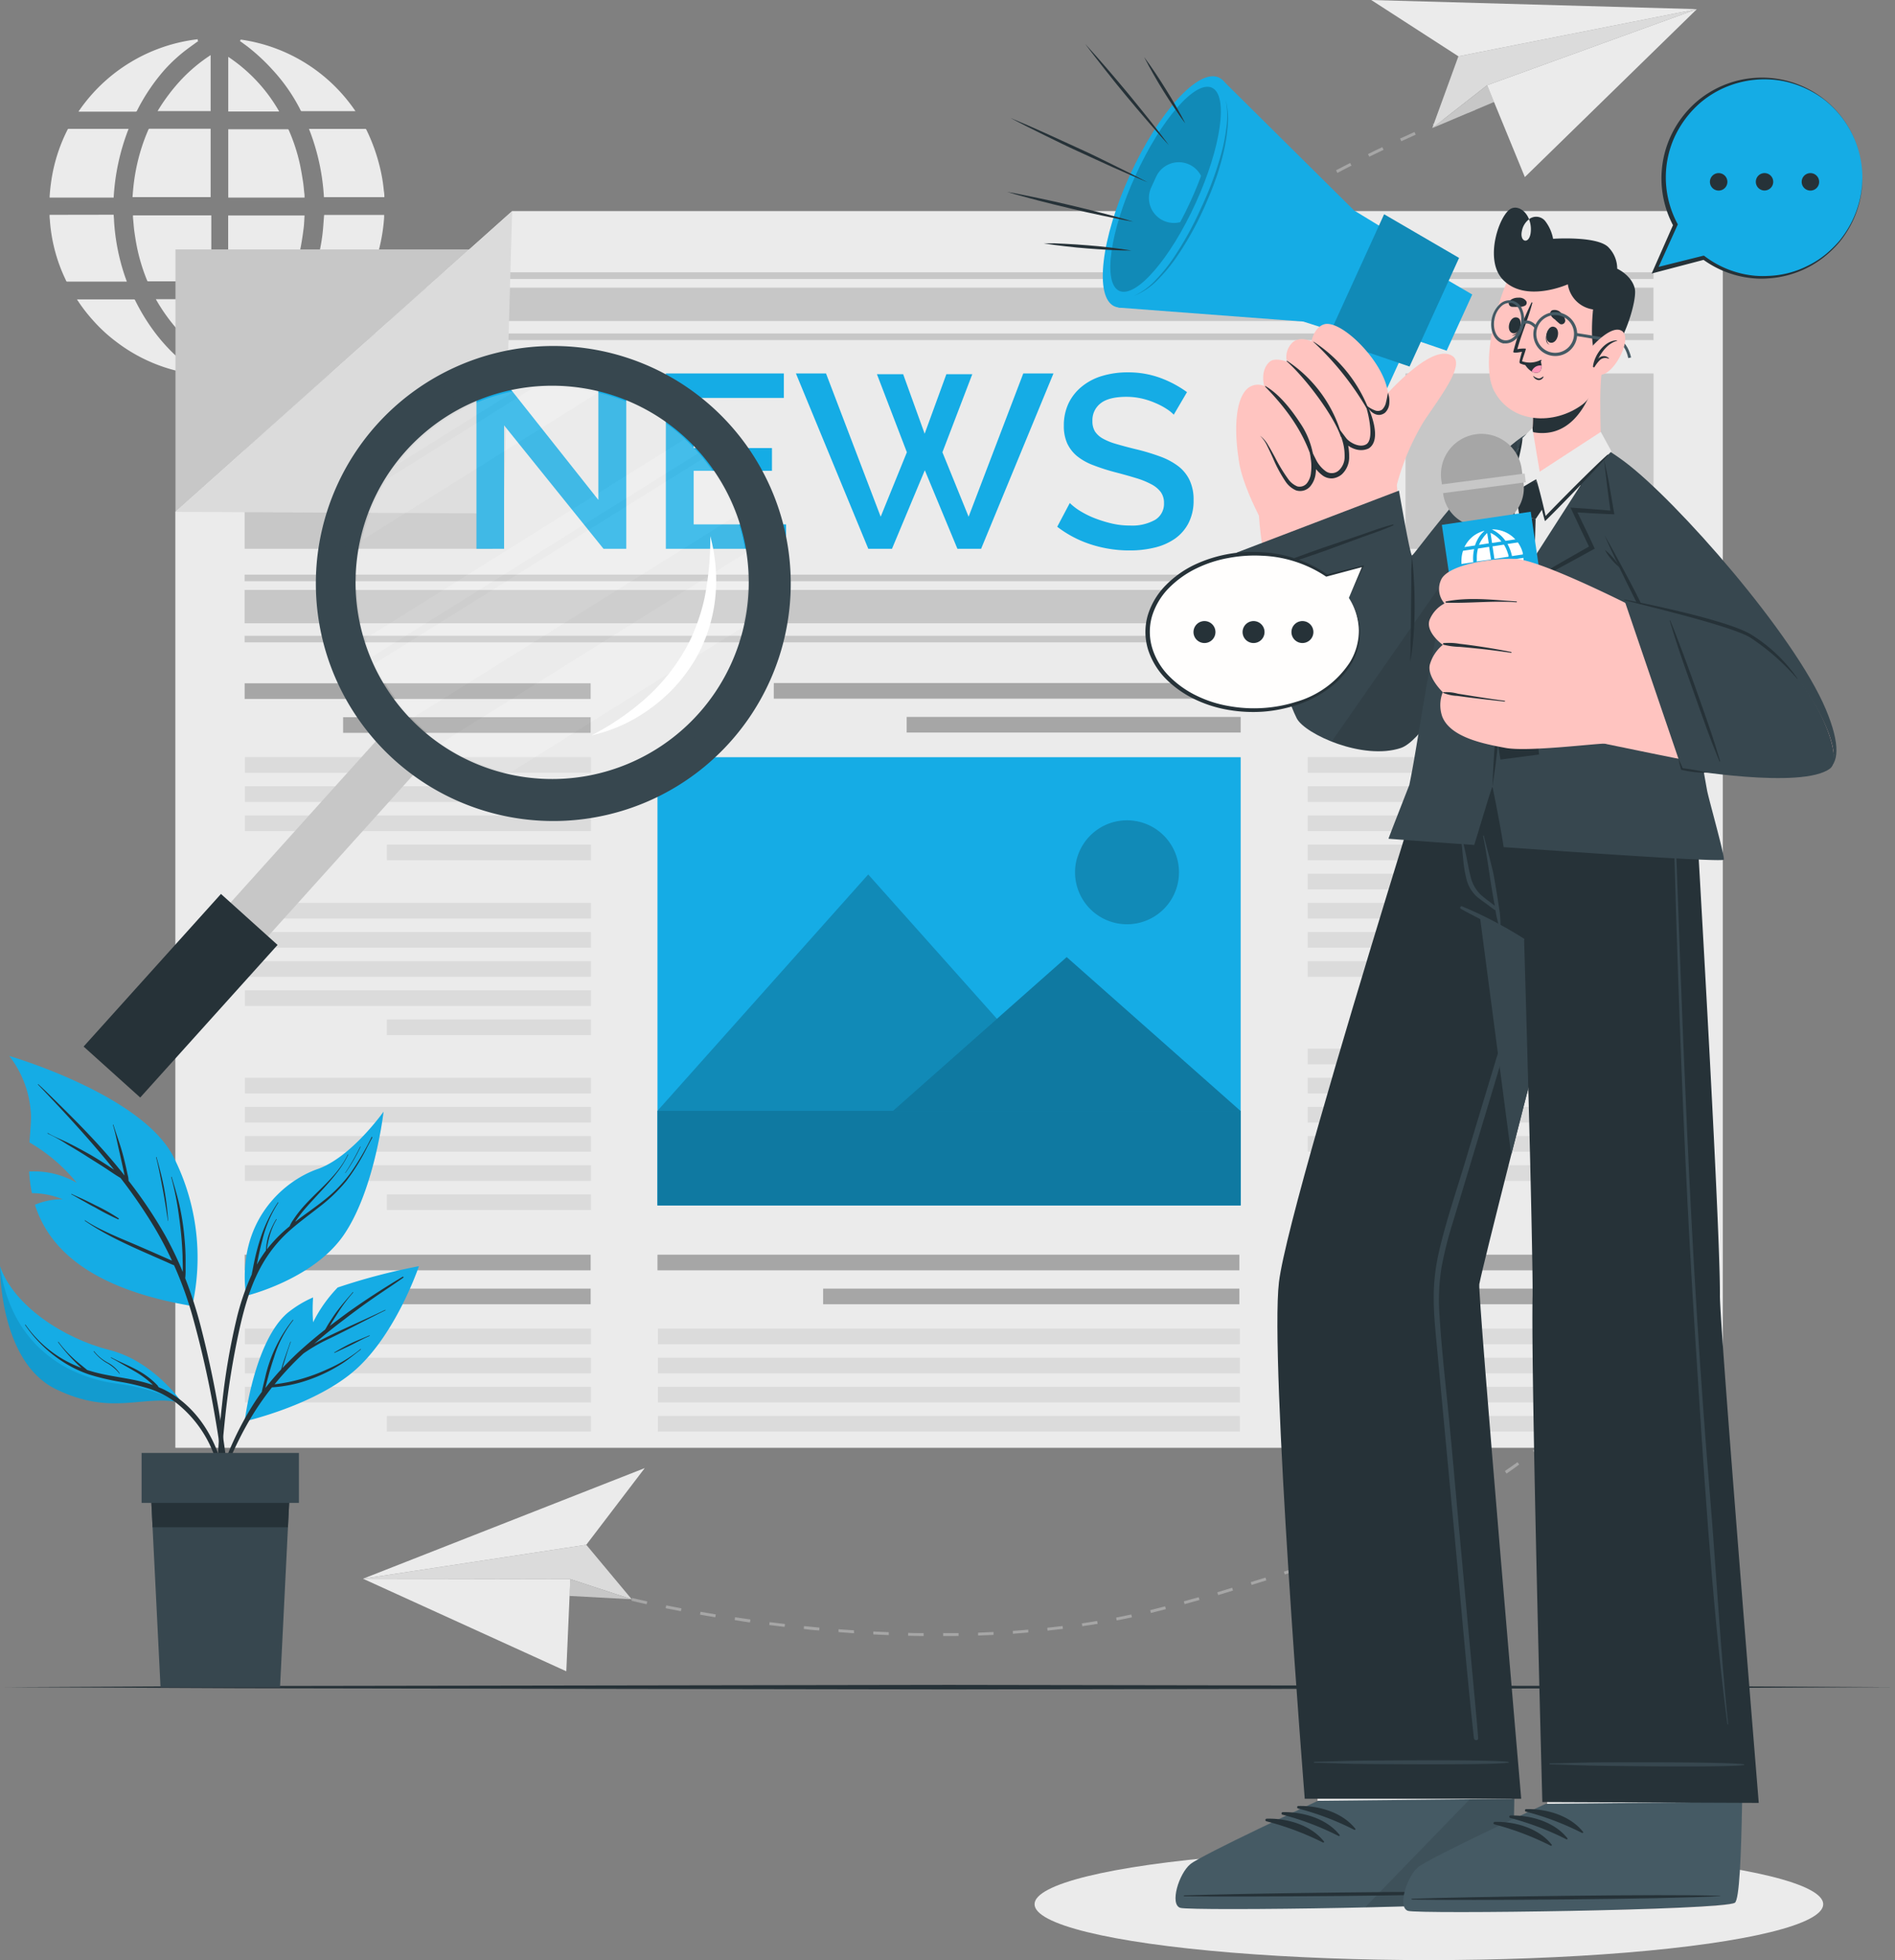
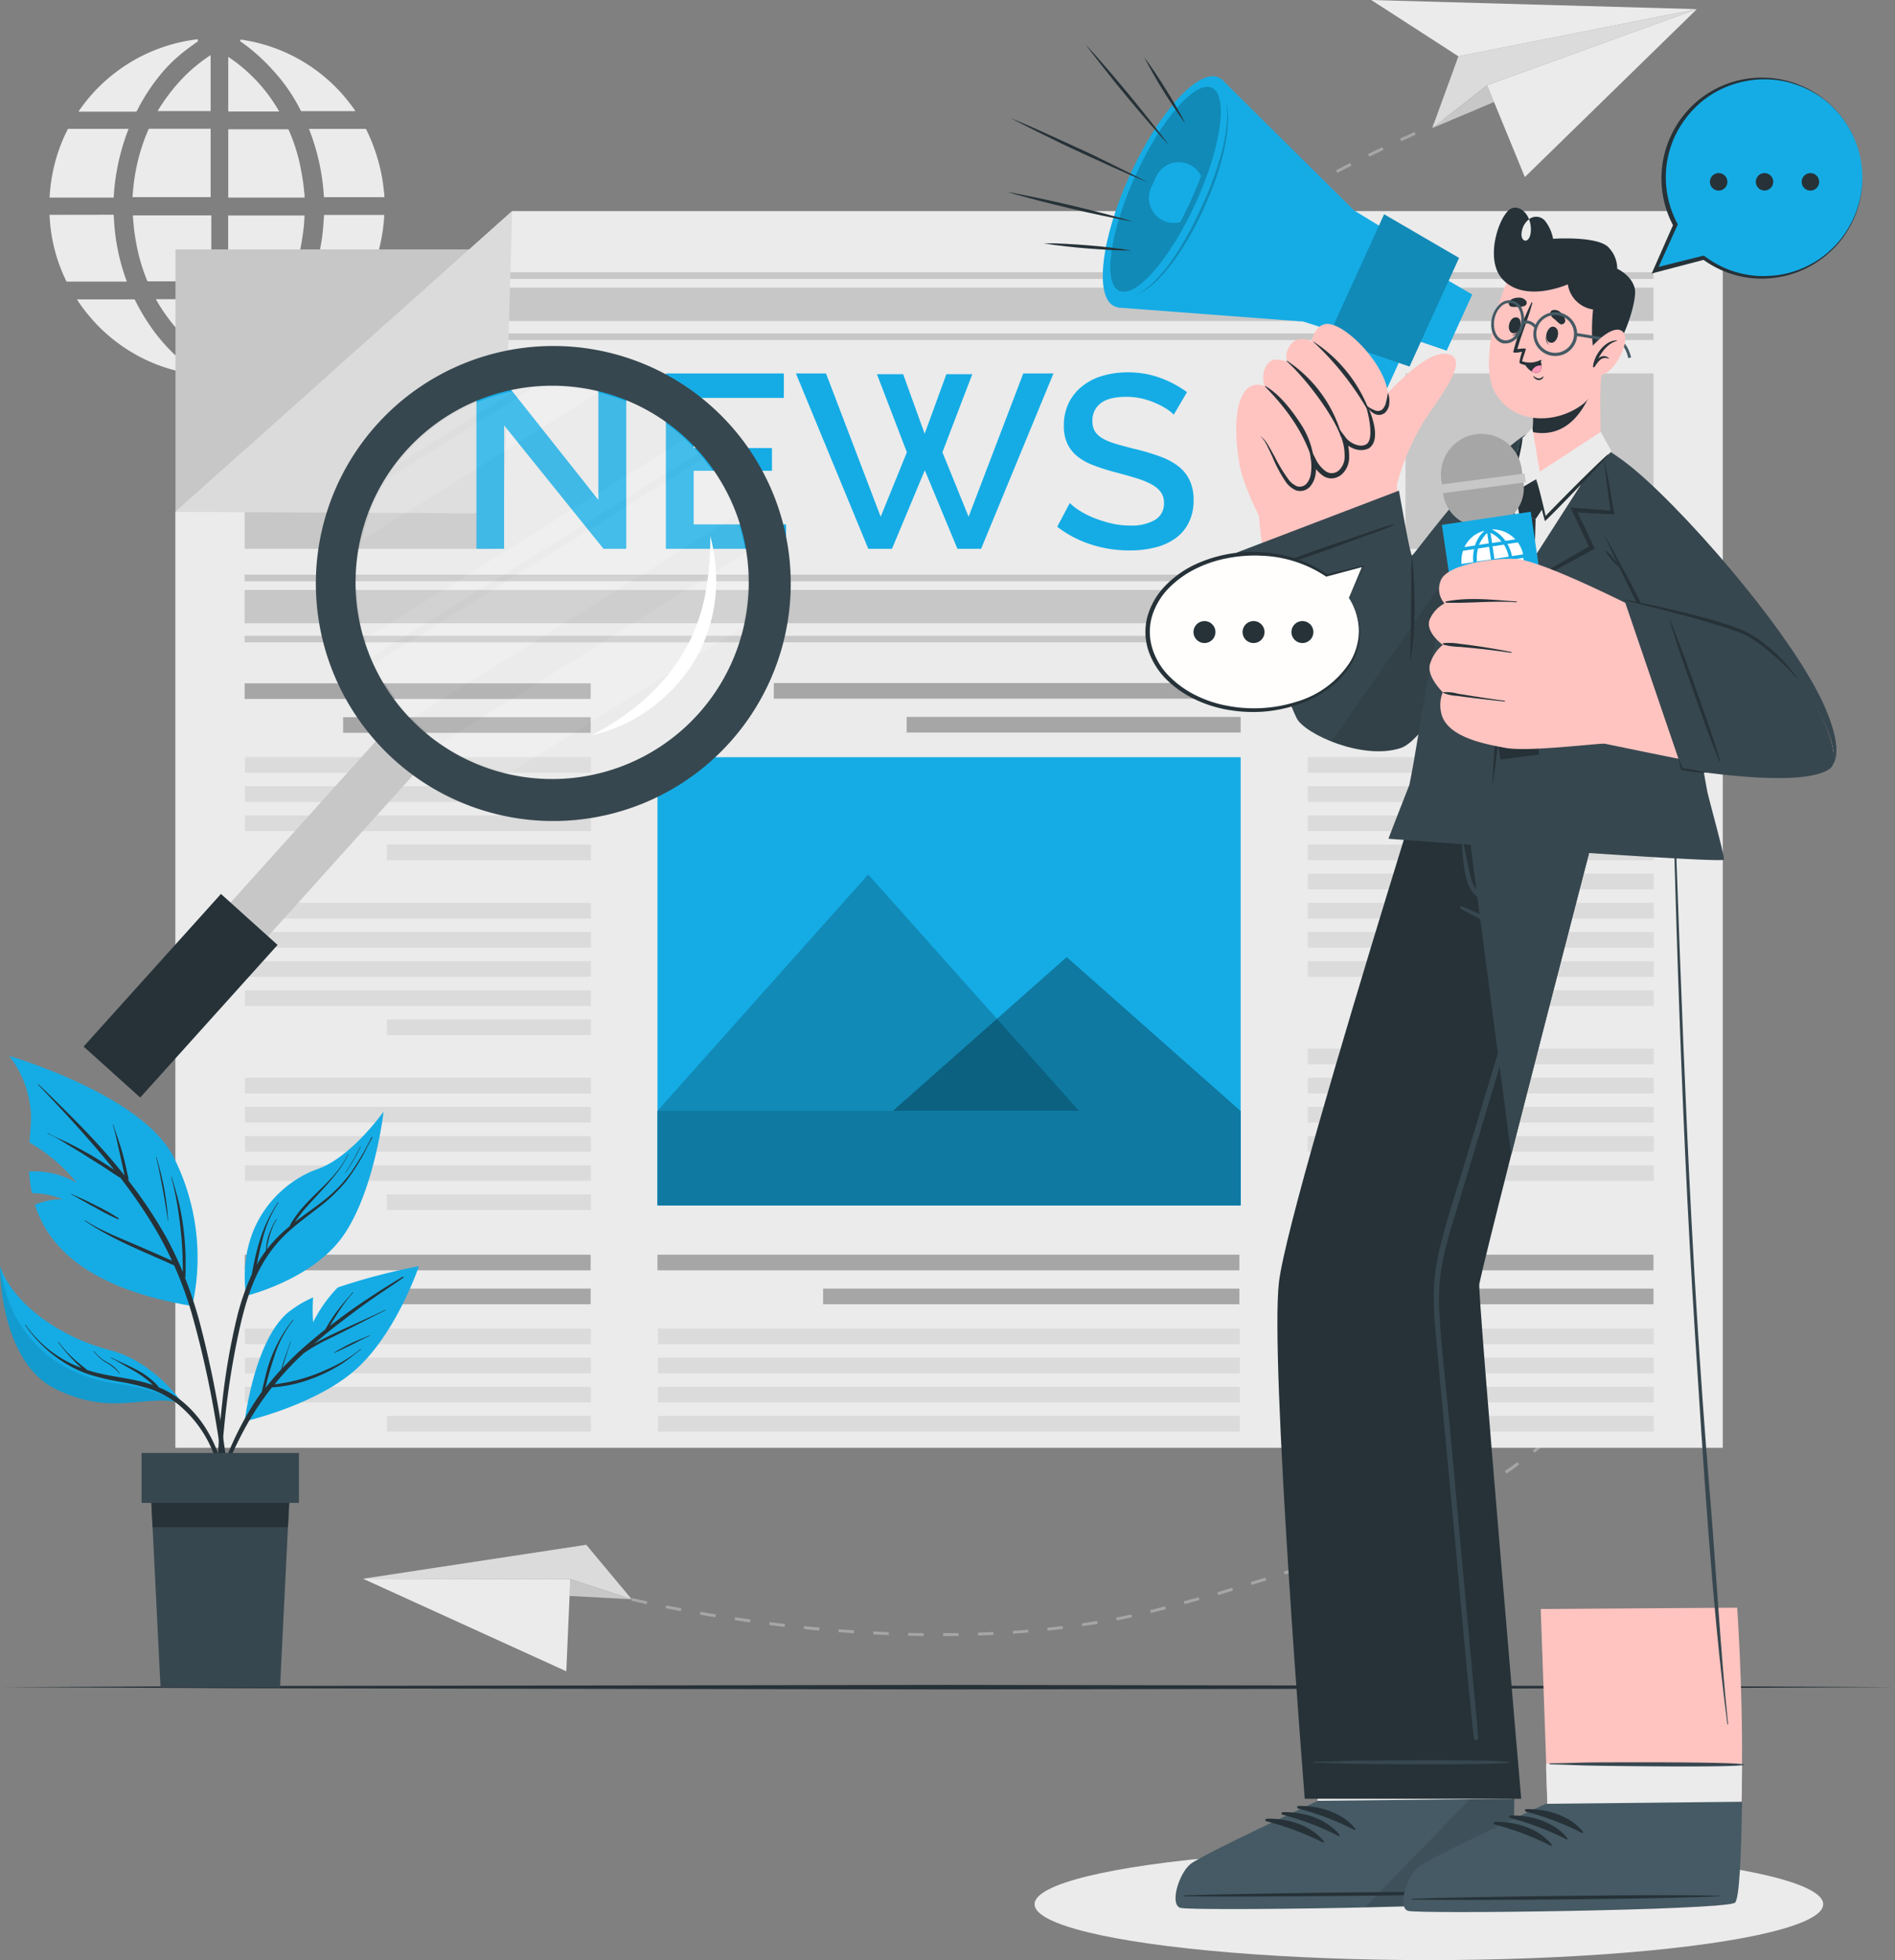
<svg xmlns="http://www.w3.org/2000/svg" id="News-cuate_1_" data-name="News-cuate (1)" width="499.224" height="516.225" viewBox="0 0 499.224 516.225">
  <rect x="0" y="0" width="499.224" height="516.225" fill="#808080" stroke="none" />
  <g id="freepik--background-complete--inject-43" transform="translate(13.065 0)">
    <g id="freepik--aiZGp2--inject-43" transform="translate(0 10.33)">
      <path id="Path_2303" data-name="Path 2303" d="M374.024,67.47a58.019,58.019,0,0,1,3.947,18h15.921v-.444a9.66,9.66,0,0,0-.132-1.2,42.558,42.558,0,0,0-1.056-6.275,48.277,48.277,0,0,0-3.539-9.826.348.348,0,0,0-.384-.24H374Z" transform="translate(-305.699 -43.871)" fill="#ebebeb" />
      <path id="Path_2304" data-name="Path 2304" d="M374.05,103.922h14.661a.324.324,0,0,0,.348-.228,45.172,45.172,0,0,0,3.6-11.086,46.148,46.148,0,0,0,.72-5.6.911.911,0,0,1,0-.192V86.37H377.841c-.288,0-.276,0-.3.288-.1,1.284-.18,2.567-.3,3.839a48.661,48.661,0,0,1-.984,6,52.791,52.791,0,0,1-2.087,7.2A.463.463,0,0,0,374.05,103.922Z" transform="translate(-305.245 -40.096)" fill="#ebebeb" />
      <path id="Path_2305" data-name="Path 2305" d="M414.84,104.86l.12.216a43.187,43.187,0,0,0,4.151,5.387,40.967,40.967,0,0,0,6.095,5.615,43.262,43.262,0,0,0,14.253,7.2,44.256,44.256,0,0,0,6.107,1.308l.6.1h.348l.336-.216-.384-.276a47.03,47.03,0,0,1-11.553-11.206,53.493,53.493,0,0,1-4.727-7.834.336.336,0,0,0-.36-.228H414.84Z" transform="translate(-407.654 -36.403)" fill="#ebebeb" />
      <path id="Path_2306" data-name="Path 2306" d="M412.15,85.456h20.576v-18H416.661a.3.3,0,0,0-.324.216,49.968,49.968,0,0,0-3.275,10.546,53.348,53.348,0,0,0-.792,5.7C412.234,84.425,412.186,84.9,412.15,85.456Z" transform="translate(-390.303 -43.873)" fill="#ebebeb" />
      <path id="Path_2307" data-name="Path 2307" d="M412,86.47a7.647,7.647,0,0,0,.06,1.2c.1,1.008.156,2,.3,3.011.192,1.368.408,2.747.684,4.115a48.763,48.763,0,0,0,2.663,8.782.336.336,0,0,0,.372.264h16.556V86.47Z" transform="translate(-390.033 -40.076)" fill="#ebebeb" />
      <path id="Path_2308" data-name="Path 2308" d="M391.542,67.56v18h20.1a7.224,7.224,0,0,0-.084-1.356c-.108-1.008-.18-2.016-.348-3.011-.24-1.536-.5-3.059-.828-4.571a47.312,47.312,0,0,0-2.9-8.842.324.324,0,0,0-.348-.216h-15.6Z" transform="translate(-344.476 -43.854)" fill="#ebebeb" />
      <path id="Path_2309" data-name="Path 2309" d="M391.53,86.7v17.2h16.065a.336.336,0,0,0,.36-.24,46.441,46.441,0,0,0,2.735-9.07c.3-1.608.528-3.215.732-4.8.132-1.056.156-2.124.228-3.191v-.108H391.794C391.578,86.445,391.53,86.5,391.53,86.7Z" transform="translate(-344.488 -40.075)" fill="#ebebeb" />
      <path id="Path_2310" data-name="Path 2310" d="M430.16,85.587h16.868a58.547,58.547,0,0,1,3.935-18.116H435.247a.336.336,0,0,0-.372.228A43.684,43.684,0,0,0,430.988,78.9a48.949,48.949,0,0,0-.828,6.335Z" transform="translate(-430.148 -43.872)" fill="#ebebeb" />
      <path id="Path_2311" data-name="Path 2311" d="M430.55,86.354a7.967,7.967,0,0,0,.06,1.2,43.19,43.19,0,0,0,3.6,14.661l.72,1.56a.24.24,0,0,0,.252.168H450.9c-.192-.54-.384-1.056-.564-1.584a55.642,55.642,0,0,1-2.807-14.4c0-.48-.06-.96-.084-1.452,0-.12,0-.192-.168-.18a.672.672,0,0,1-.156,0Z" transform="translate(-430.55 -40.104)" fill="#ebebeb" />
      <path id="Path_2312" data-name="Path 2312" d="M414.85,66.8v.072h15a.348.348,0,0,0,.36-.2,51.168,51.168,0,0,1,7.318-10.858,41.893,41.893,0,0,1,5.627-5.183c1.008-.768,2.052-1.5,3.071-2.244l.168-.12-.2-.144a.435.435,0,0,1,.108-.324,44.174,44.174,0,0,0-31.445,19Z" transform="translate(-407.208 -47.8)" fill="#ebebeb" />
      <path id="Path_2313" data-name="Path 2313" d="M380.03,124.436a1.691,1.691,0,0,0,.432.072,38.7,38.7,0,0,0,4.8-.936,43.348,43.348,0,0,0,8.554-3.167,43.9,43.9,0,0,0,8.734-5.735,40.8,40.8,0,0,0,5.243-5.243,43.531,43.531,0,0,0,3.275-4.535v-.132H397.09a.348.348,0,0,0-.348.228,50.388,50.388,0,0,1-10.834,14.769,47.3,47.3,0,0,1-5.7,4.571Z" transform="translate(-330.109 -36.423)" fill="#ebebeb" />
      <path id="Path_2314" data-name="Path 2314" d="M380.35,48.23c.636.456,1.368.984,2.088,1.524a52.45,52.45,0,0,1,6.647,6.2,46.4,46.4,0,0,1,6.994,9.958c.12.228.216.468.348.684a.276.276,0,0,0,.216.132h14.181a43.863,43.863,0,0,0-30.317-18.86l.1.18Z" transform="translate(-330.249 -47.786)" fill="#ebebeb" />
      <path id="Path_2315" data-name="Path 2315" d="M412.05,104.87a47.5,47.5,0,0,0,6.79,9.2,43.469,43.469,0,0,0,7.762,6.587V104.87Z" transform="translate(-384.06 -36.401)" fill="#ebebeb" />
      <path id="Path_2316" data-name="Path 2316" d="M396.63,104.88v15.477a44.8,44.8,0,0,0,13.977-15.477Z" transform="translate(-349.564 -36.399)" fill="#ebebeb" />
      <path id="Path_2317" data-name="Path 2317" d="M412.15,66.035h13.977V51.29a42.578,42.578,0,0,0-7.846,6.575,49.947,49.947,0,0,0-6.131,8.17Z" transform="translate(-383.704 -47.103)" fill="#ebebeb" />
      <path id="Path_2318" data-name="Path 2318" d="M397.09,51.67v14.4h13.425a42.567,42.567,0,0,0-13.425-14.4Z" transform="translate(-350.024 -47.027)" fill="#ebebeb" />
    </g>
    <path id="Path_2319" data-name="Path 2319" d="M331.7,119.734l1.5-1.428-.528-.576-1.512,1.44Z" transform="translate(-193.61 -23.502)" fill="#a6a6a6" />
    <path id="Path_2320" data-name="Path 2320" d="M175.962,212.822v-.78c-1.4,0-2.8-.12-4.139-.252l-.084.78C173.131,212.7,174.546,212.786,175.962,212.822Zm5.255-.084c1.38-.084,2.783-.2,4.187-.372l-.084-.768c-1.392.156-2.783.288-4.139.36Zm-14.649-.972.156-.768c-1.368-.276-2.723-.636-4.007-1.032l-.24.744C163.8,211.118,165.165,211.478,166.568,211.766Zm23.995-.18c1.344-.252,2.723-.54,4.1-.864l-.18-.768c-1.368.324-2.735.612-4.067.864Zm9.178-2.208c1.32-.4,2.663-.816,4-1.272l-.24-.744c-1.332.456-2.663.876-3.971,1.26Zm-42.207-.576.336-.708a33.735,33.735,0,0,1-3.6-1.98l-.42.66a35.333,35.333,0,0,0,3.755,2.028Zm51.133-2.5c1.284-.5,2.591-1.032,3.875-1.6L212.23,204c-1.284.552-2.579,1.08-3.851,1.584Zm-59.051-2.735.528-.576a26.6,26.6,0,0,1-2.831-2.987l-.612.492a29.346,29.346,0,0,0,2.951,3.071Zm67.7-1.032c1.2-.588,2.483-1.2,3.755-1.872l-.36-.684c-1.26.648-2.5,1.2-3.731,1.86Zm8.4-4.355c1.2-.684,2.4-1.392,3.6-2.1l-.4-.672c-1.2.708-2.4,1.4-3.6,2.1Zm-81.894-2.076.684-.372a26.288,26.288,0,0,1-1.668-3.755l-.744.252a27.394,27.394,0,0,0,1.716,3.875Zm89.98-2.8c1.2-.768,2.34-1.536,3.479-2.327l-.444-.636q-1.7,1.2-3.455,2.3Zm7.75-5.363c1.116-.828,2.232-1.668,3.335-2.519l-.48-.612c-1.092.84-2.208,1.68-3.323,2.507Zm-100.778-.828.768-.132a32.314,32.314,0,0,1-.432-4.1h-.78a34.07,34.07,0,0,0,.42,4.235Zm108.181-4.955c1.08-.888,2.16-1.788,3.215-2.7l-.516-.6c-1.056.912-2.112,1.812-3.191,2.687Zm-107.7-4.439c.132-1.344.324-2.723.588-4.1l-.756-.144c-.276,1.4-.48,2.807-.612,4.175Zm114.839-1.716c1.032-.936,2.052-1.884,3.071-2.831l-.528-.564c-1.02.948-2.04,1.884-3.071,2.807Zm6.85-6.419c1.008-.972,2-1.944,2.987-2.927l-.54-.564-2.987,2.927Zm-119.842-1c.4-1.284.852-2.6,1.368-3.911l-.732-.288c-.516,1.332-.984,2.675-1.38,3.971Zm126.525-5.639,2.915-3-.564-.54q-1.464,1.512-2.915,2.987Zm-123.093-3.035c.588-1.2,1.2-2.471,1.908-3.7l-.684-.384c-.684,1.2-1.332,2.5-1.932,3.731ZM276.1,156.206,279,153.183l-.564-.54-2.891,3.023Zm-125.061-4.439c.732-1.2,1.512-2.315,2.315-3.467l-.636-.444c-.816,1.2-1.608,2.4-2.34,3.491Zm131.551-2.4,2.879-3.023-.564-.54-2.879,3.035ZM156.5,144.173c.828-1.08,1.716-2.16,2.615-3.239l-.6-.5c-.912,1.08-1.8,2.184-2.639,3.263Zm132.619-1.524,2.9-3-.552-.552-2.915,3.011ZM162.549,137.01c.924-1.008,1.872-2.016,2.855-3.023l-.6-.612q-1.5,1.524-2.879,3.059Zm133.171-1.092,2.939-2.951-.54-.552-2.963,2.951Zm6.671-6.611c.984-.96,1.992-1.92,3.011-2.891l-.54-.564c-1.02.96-2.028,1.932-3.023,2.891Zm6.815-6.455c1.02-.936,2.04-1.872,3.083-2.807l-.516-.588-3.1,2.819Zm6.959-6.275c1.044-.912,2.1-1.812,3.167-2.711l-.5-.6c-1.08.912-2.136,1.812-3.179,2.723Zm7.2-6,3.263-2.615-.492-.612c-1.1.876-2.184,1.752-3.263,2.627Zm7.378-5.807c1.092-.84,2.207-1.668,3.335-2.507l-.456-.624c-1.14.84-2.256,1.668-3.347,2.507Zm7.57-5.555c1.116-.792,2.256-1.6,3.419-2.4l-.444-.648c-1.2.8-2.3,1.6-3.431,2.4Zm7.75-5.291c1.14-.768,2.315-1.524,3.491-2.28l-.42-.648c-1.2.756-2.4,1.512-3.5,2.268Zm7.918-5.039c1.2-.72,2.4-1.44,3.6-2.148l-.4-.672q-1.8,1.062-3.6,2.16Zm8.086-4.8,3.6-2.028-.372-.7-3.659,2.052Zm8.23-4.511c1.2-.648,2.4-1.284,3.7-1.932l-.348-.7-3.719,1.932Zm8.4-4.271c1.2-.6,2.483-1.2,3.755-1.812l-.336-.708c-1.272.6-2.531,1.2-3.767,1.824Zm8.422-4.079,3.8-1.728-.324-.708c-1.284.576-2.555,1.2-3.8,1.716Zm8.59-3.839,3.851-1.62-.3-.72-3.863,1.62Z" transform="translate(-31.022 -34.025)" fill="#a6a6a6" />
    <path id="Path_2321" data-name="Path 2321" d="M134.768,64.25l1.944-.768-.288-.732-1.944.768Z" transform="translate(238.843 -34.484)" fill="#a6a6a6" />
    <path id="Path_2322" data-name="Path 2322" d="M92.686,53.617,85.8,72.525l14.457-11.29L155.5,41.2Z" transform="translate(278.453 -38.789)" fill="#dbdbdb" />
    <path id="Path_2323" data-name="Path 2323" d="M146.614,62.3l-16.3,6.887L144.767,57.9Z" transform="translate(233.943 -35.453)" fill="#c7c7c7" />
    <path id="Path_2324" data-name="Path 2324" d="M85.8,61.236,141.048,41.2,95.734,85.422Z" transform="translate(292.91 -38.789)" fill="#ebebeb" />
    <path id="Path_2325" data-name="Path 2325" d="M108.763,54.019,85.8,39.19,171.581,41.6Z" transform="translate(262.376 -39.19)" fill="#ebebeb" />
    <path id="Path_2326" data-name="Path 2326" d="M294.548,393.3l.252-.1,1.344-.528-.276-.72-1.356.54-2.4.936.276.72Zm6.323-2.555c1.284-.528,2.531-1.056,3.767-1.6l-.312-.7-3.743,1.6Zm-13.305,5.195-.264-.72-3.839,1.368.252.72Zm-8.674,3.035-.24-.72-3.875,1.284.24.732Zm30.4-11.9c1.26-.576,2.5-1.2,3.7-1.74l-.324-.684c-1.2.576-2.4,1.2-3.683,1.728ZM270.158,401.83l-.228-.732-3.887,1.2.216.732Zm47.414-18.776c1.2-.624,2.4-1.26,3.6-1.9l-.372-.684q-1.752.96-3.6,1.908Zm-56.2,21.463-.216-.744-3.911,1.2.216.732Zm64.258-25.866c1.2-.7,2.4-1.4,3.5-2.112l-.408-.648c-1.128.708-2.292,1.4-3.479,2.1ZM252.558,407l-.216-.732-3.923,1.08.2.744Zm-8.866,2.4-.192-.732-1.032.264-2.915.744.18.744,2.927-.744Zm89.729-35.692c1.14-.78,2.268-1.572,3.347-2.4l-.444-.612c-1.08.78-2.2,1.572-3.323,2.34ZM234.753,411.56l-.168-.744c-1.32.288-2.651.552-4,.816l.144.744c1.308-.24,2.627-.516,3.983-.8Zm-9.046,1.716-.132-.756c-1.332.228-2.675.444-4.019.636l.108.756c1.32-.216,2.663-.4,4.007-.624Zm115.115-45.038c1.092-.888,2.148-1.776,3.131-2.651l-.516-.564c-.972.864-2.016,1.74-3.1,2.615Zm-124.257,46.37-.084-.756c-1.356.168-2.7.312-4.043.456l.072.768C213.866,414.895,215.222,414.775,216.565,414.607Zm131.072-52.5c.972-.984,1.92-1.98,2.807-2.987l-.576-.5c-.876.984-1.812,1.98-2.771,2.963Zm-140.2,53.472v-.768c-1.356.12-2.7.228-4.055.312v.768c1.344-.12,2.7-.216,4.055-.336Zm-9.154.612v-.768l-4.067.18v.756Zm155.4-61.055c.828-1.1,1.62-2.231,2.4-3.359l-.636-.42c-.72,1.116-1.5,2.232-2.328,3.311Zm-164.6,61.331v-.756h-4.067v.768Zm169.559-69.117c.636-1.2,1.2-2.46,1.764-3.707l-.708-.3c-.528,1.2-1.116,2.46-1.74,3.6ZM179.877,416.49v-.768c-1.368,0-2.723,0-4.079-.072v.768c1.356.024,2.723.06,4.091.072Zm-9.19-.24v-.768l-4.079-.192v.768Zm191.5-77.419a23.665,23.665,0,0,0,.876-4.055l-.768-.084a22.219,22.219,0,0,1-.84,3.911ZM161.521,415.759v-.768l-4.067-.288v.756Zm-9.166-.732.072-.756-4.067-.4-.072.756q1.992.264,4.067.4Zm210.578-85.446a14.315,14.315,0,0,0-.78-2.687,12.732,12.732,0,0,0-.552-1.2l-.684.336c.192.384.372.792.528,1.2a14.626,14.626,0,0,1,.744,2.567Zm-219.684,84.5.1-.756-4.055-.492-.1.756Zm-9.118-1.2.108-.756c-1.392-.192-2.735-.384-4.043-.588l-.108.756c1.3.2,2.6.432,4,.624Zm223.9-90.964.564-.516a23.99,23.99,0,0,0-3.071-2.783l-.456.612A23.088,23.088,0,0,1,358.027,321.915ZM124.989,411.548l.12-.756-4.019-.684-.132.756Zm-9.07-1.6.144-.756c-1.44-.276-2.783-.528-4.007-.78l-.156.756Zm234.909-93.436.36-.66a40.971,40.971,0,0,0-3.707-1.8l-.3.708A36.876,36.876,0,0,1,350.828,316.516ZM106.9,408.128l.168-.756c-2.591-.564-3.983-.912-4-.924l-.18.744s1.4.348,4.007.924Zm235.545-95.211.24-.72c-1.2-.42-2.567-.816-3.923-1.2l-.2.744C339.9,312.149,341.206,312.545,342.442,312.917Zm-8.83-2.4.156-.744c-1.308-.276-2.663-.528-4.031-.756l-.12.756c1.356.3,2.7.552,4,.828Zm-9.034-1.476.1-.756c-1.356-.168-2.723-.312-4.079-.432l-.06.768c1.344.192,2.7.336,4.007.5Zm-9.118-.756v-.768c-1.38-.06-2.759-.1-4.1-.108v.768c1.356.1,2.723.132,4.1.192Z" transform="translate(50.389 14.385)" fill="#a6a6a6" />
    <path id="Path_2327" data-name="Path 2327" d="M378.5,378.3l11.973,14.349-16.185-5.3-54.612-.108Z" transform="translate(-237.114 28.544)" fill="#dbdbdb" />
    <path id="Path_2328" data-name="Path 2328" d="M319.68,390.267l16.412.876-16.185-5.3Z" transform="translate(-182.73 30.05)" fill="#c7c7c7" />
    <path id="Path_2329" data-name="Path 2329" d="M387.782,385.858l-54.612-.108,53.556,24.379Z" transform="translate(-250.604 30.032)" fill="#ebebeb" />
-     <path id="Path_2330" data-name="Path 2330" d="M375.643,381.664l15.4-20.2L316.82,390.6Z" transform="translate(-234.254 25.181)" fill="#ebebeb" />
  </g>
  <g id="freepik--Floor--inject-43" transform="translate(0.828 443.736)">
    <path id="Path_2331" data-name="Path 2331" d="M540.686,409.65l-62.291-.288-62.3-.108-124.605-.2-124.6.2-62.3.1-62.29.3,62.29.288,62.3.108,124.6.2,124.605-.2,62.3-.108Z" transform="translate(-42.29 -409.05)" fill="#263238" />
  </g>
  <g id="freepik--Newspaper--inject-43" transform="translate(46.226 55.596)">
    <rect id="Rectangle_496" data-name="Rectangle 496" width="407.6" height="315.592" transform="translate(0 10.09)" fill="#c7c7c7" />
    <path id="Path_2332" data-name="Path 2332" d="M80.13,411.212h407.6V85.53h-318.9l-88.7,79.207Z" transform="translate(-80.13 -85.53)" fill="#ebebeb" />
    <path id="Path_2337" data-name="Path 2337" d="M95.32,111.122H428.428V102.34H105.158Z" transform="translate(-39.052 -82.172)" fill="#c7c7c7" />
    <path id="Path_2338" data-name="Path 2338" d="M95.32,100.712H416V98.96H97.264Z" transform="translate(-26.623 -82.847)" fill="#c7c7c7" />
    <path id="Path_2339" data-name="Path 2339" d="M95.32,114.13H434.043v-1.74H97.276Z" transform="translate(-44.667 -80.165)" fill="#c7c7c7" />
    <rect id="Rectangle_497" data-name="Rectangle 497" width="371.164" height="8.77" transform="translate(18.212 99.782)" fill="#c7c7c7" />
    <rect id="Rectangle_498" data-name="Rectangle 498" width="371.164" height="1.74" transform="translate(18.212 95.739)" fill="#c7c7c7" />
    <rect id="Rectangle_499" data-name="Rectangle 499" width="371.164" height="1.728" transform="translate(18.212 111.852)" fill="#c7c7c7" />
    <rect id="Rectangle_500" data-name="Rectangle 500" width="65.338" height="46.19" transform="translate(324.05 42.759)" fill="#c7c7c7" />
    <path id="Path_2340" data-name="Path 2340" d="M350.23,141.336v26.01h65.326V121.18H372.8Z" transform="translate(-332.006 -78.409)" fill="#c7c7c7" />
    <rect id="Rectangle_501" data-name="Rectangle 501" width="153.639" height="118.055" transform="translate(126.98 143.825)" fill="#15ace5" />
-     <path id="Path_2341" data-name="Path 2341" d="M226.638,230.32a13.689,13.689,0,1,1-10.8-10.8,13.689,13.689,0,0,1,10.8,10.8Z" transform="translate(37.473 -58.817)" opacity="0.2" />
    <path id="Path_2342" data-name="Path 2342" d="M332.516,293.4H221.48L277,231.15Z" transform="translate(-94.5 -56.444)" opacity="0.2" />
-     <path id="Path_2343" data-name="Path 2343" d="M277.642,289.841H185.97l45.842-40.551Z" transform="translate(2.977 -52.82)" fill="#15ace5" />
    <path id="Path_2344" data-name="Path 2344" d="M277.642,289.841H185.97l45.842-40.551Z" transform="translate(2.977 -52.82)" opacity="0.3" />
    <rect id="Rectangle_502" data-name="Rectangle 502" width="153.639" height="24.919" transform="translate(126.98 236.961)" fill="#15ace5" />
    <rect id="Rectangle_503" data-name="Rectangle 503" width="153.639" height="24.919" transform="translate(126.98 236.961)" opacity="0.3" />
    <rect id="Rectangle_504" data-name="Rectangle 504" width="122.997" height="4.115" transform="translate(157.622 124.293)" fill="#a6a6a6" />
    <rect id="Rectangle_505" data-name="Rectangle 505" width="87.989" height="4.115" transform="translate(192.63 133.219)" fill="#a6a6a6" />
    <rect id="Rectangle_506" data-name="Rectangle 506" width="91.156" height="4.115" transform="translate(298.219 124.365)" fill="#a6a6a6" />
    <rect id="Rectangle_507" data-name="Rectangle 507" width="91.156" height="4.115" transform="translate(298.291 143.813)" fill="#dbdbdb" />
    <rect id="Rectangle_508" data-name="Rectangle 508" width="91.156" height="4.115" transform="translate(298.291 151.491)" fill="#dbdbdb" />
    <rect id="Rectangle_509" data-name="Rectangle 509" width="91.156" height="4.115" transform="translate(298.291 159.17)" fill="#dbdbdb" />
    <rect id="Rectangle_510" data-name="Rectangle 510" width="91.156" height="4.115" transform="translate(298.291 166.848)" fill="#dbdbdb" />
    <rect id="Rectangle_511" data-name="Rectangle 511" width="91.156" height="4.115" transform="translate(298.291 174.526)" fill="#dbdbdb" />
    <rect id="Rectangle_512" data-name="Rectangle 512" width="91.156" height="4.115" transform="translate(298.291 182.193)" fill="#dbdbdb" />
    <rect id="Rectangle_513" data-name="Rectangle 513" width="91.156" height="4.115" transform="translate(298.291 189.871)" fill="#dbdbdb" />
    <rect id="Rectangle_514" data-name="Rectangle 514" width="91.156" height="4.115" transform="translate(298.291 197.549)" fill="#dbdbdb" />
    <rect id="Rectangle_515" data-name="Rectangle 515" width="53.388" height="4.115" transform="translate(336.059 205.228)" fill="#dbdbdb" />
    <rect id="Rectangle_516" data-name="Rectangle 516" width="91.156" height="4.115" transform="translate(298.291 220.584)" fill="#dbdbdb" />
    <rect id="Rectangle_517" data-name="Rectangle 517" width="91.156" height="4.115" transform="translate(298.291 228.263)" fill="#dbdbdb" />
    <rect id="Rectangle_518" data-name="Rectangle 518" width="91.156" height="4.115" transform="translate(298.291 235.929)" fill="#dbdbdb" />
    <rect id="Rectangle_519" data-name="Rectangle 519" width="91.156" height="4.115" transform="translate(298.291 243.607)" fill="#dbdbdb" />
    <rect id="Rectangle_520" data-name="Rectangle 520" width="53.388" height="4.115" transform="translate(336.059 251.286)" fill="#dbdbdb" />
    <rect id="Rectangle_521" data-name="Rectangle 521" width="65.218" height="4.115" transform="translate(324.158 133.291)" fill="#a6a6a6" />
    <rect id="Rectangle_522" data-name="Rectangle 522" width="91.156" height="4.115" transform="translate(18.224 124.365)" fill="#a6a6a6" />
    <rect id="Rectangle_523" data-name="Rectangle 523" width="91.156" height="4.115" transform="translate(18.296 143.813)" fill="#dbdbdb" />
    <rect id="Rectangle_524" data-name="Rectangle 524" width="91.156" height="4.115" transform="translate(18.296 151.491)" fill="#dbdbdb" />
    <rect id="Rectangle_525" data-name="Rectangle 525" width="91.156" height="4.115" transform="translate(18.296 159.17)" fill="#dbdbdb" />
    <rect id="Rectangle_526" data-name="Rectangle 526" width="53.748" height="4.115" transform="translate(55.704 166.848)" fill="#dbdbdb" />
    <rect id="Rectangle_527" data-name="Rectangle 527" width="91.156" height="4.115" transform="translate(18.296 182.193)" fill="#dbdbdb" />
    <rect id="Rectangle_528" data-name="Rectangle 528" width="91.156" height="4.115" transform="translate(18.296 189.871)" fill="#dbdbdb" />
    <rect id="Rectangle_529" data-name="Rectangle 529" width="91.156" height="4.115" transform="translate(18.296 197.549)" fill="#dbdbdb" />
    <rect id="Rectangle_530" data-name="Rectangle 530" width="91.156" height="4.115" transform="translate(18.296 205.228)" fill="#dbdbdb" />
    <rect id="Rectangle_531" data-name="Rectangle 531" width="53.748" height="4.115" transform="translate(55.704 212.906)" fill="#dbdbdb" />
    <rect id="Rectangle_532" data-name="Rectangle 532" width="91.156" height="4.115" transform="translate(18.296 228.263)" fill="#dbdbdb" />
    <rect id="Rectangle_533" data-name="Rectangle 533" width="91.156" height="4.115" transform="translate(18.296 235.929)" fill="#dbdbdb" />
    <rect id="Rectangle_534" data-name="Rectangle 534" width="91.156" height="4.115" transform="translate(18.296 243.607)" fill="#dbdbdb" />
    <rect id="Rectangle_535" data-name="Rectangle 535" width="91.156" height="4.115" transform="translate(18.296 251.286)" fill="#dbdbdb" />
    <rect id="Rectangle_536" data-name="Rectangle 536" width="53.748" height="4.115" transform="translate(55.704 258.964)" fill="#dbdbdb" />
    <rect id="Rectangle_537" data-name="Rectangle 537" width="65.218" height="4.115" transform="translate(44.162 133.291)" fill="#a6a6a6" />
    <rect id="Rectangle_538" data-name="Rectangle 538" width="91.156" height="4.115" transform="translate(298.219 274.849)" fill="#a6a6a6" />
    <rect id="Rectangle_539" data-name="Rectangle 539" width="91.156" height="4.115" transform="translate(298.291 294.309)" fill="#dbdbdb" />
    <rect id="Rectangle_540" data-name="Rectangle 540" width="91.156" height="4.115" transform="translate(298.291 301.987)" fill="#dbdbdb" />
    <rect id="Rectangle_541" data-name="Rectangle 541" width="91.156" height="4.115" transform="translate(298.291 309.653)" fill="#dbdbdb" />
    <rect id="Rectangle_542" data-name="Rectangle 542" width="91.156" height="4.115" transform="translate(298.291 317.332)" fill="#dbdbdb" />
    <rect id="Rectangle_543" data-name="Rectangle 543" width="65.218" height="4.115" transform="translate(324.158 283.787)" fill="#a6a6a6" />
    <rect id="Rectangle_544" data-name="Rectangle 544" width="153.303" height="4.115" transform="translate(126.98 274.849)" fill="#a6a6a6" />
    <rect id="Rectangle_545" data-name="Rectangle 545" width="153.303" height="4.115" transform="translate(127.1 294.309)" fill="#dbdbdb" />
    <rect id="Rectangle_546" data-name="Rectangle 546" width="153.303" height="4.115" transform="translate(127.1 301.987)" fill="#dbdbdb" />
    <rect id="Rectangle_547" data-name="Rectangle 547" width="153.303" height="4.115" transform="translate(127.1 309.653)" fill="#dbdbdb" />
    <rect id="Rectangle_548" data-name="Rectangle 548" width="153.303" height="4.115" transform="translate(127.1 317.332)" fill="#dbdbdb" />
    <rect id="Rectangle_549" data-name="Rectangle 549" width="109.668" height="4.115" transform="translate(170.615 283.787)" fill="#a6a6a6" />
    <rect id="Rectangle_550" data-name="Rectangle 550" width="91.156" height="4.115" transform="translate(18.224 274.849)" fill="#a6a6a6" />
    <rect id="Rectangle_551" data-name="Rectangle 551" width="91.156" height="4.115" transform="translate(18.296 294.309)" fill="#dbdbdb" />
    <rect id="Rectangle_552" data-name="Rectangle 552" width="91.156" height="4.115" transform="translate(18.296 301.987)" fill="#dbdbdb" />
    <rect id="Rectangle_553" data-name="Rectangle 553" width="91.156" height="4.115" transform="translate(18.296 309.653)" fill="#dbdbdb" />
    <rect id="Rectangle_554" data-name="Rectangle 554" width="53.748" height="4.115" transform="translate(55.704 317.332)" fill="#dbdbdb" />
    <rect id="Rectangle_555" data-name="Rectangle 555" width="65.218" height="4.115" transform="translate(44.162 283.787)" fill="#a6a6a6" />
    <path id="Path_2345" data-name="Path 2345" d="M434.637,85.53l-2.267,79.639-86.429-.432Z" transform="translate(-345.94 -85.53)" fill="#dbdbdb" />
    <g id="Group_235" data-name="Group 235" transform="translate(79.291 42.47)">
      <path id="Path_2333" data-name="Path 2333" d="M178.582,134.835v32.513H171.3V121.17h5.723l26.394,33.3V121.23h7.354v46.118h-6Z" transform="translate(-171.3 -120.88)" fill="#15ace5" />
      <path id="Path_2334" data-name="Path 2334" d="M244.563,160.918v6.431H212.89V121.17h31.085v6.443H220.22v13.2h20.624v6H220.22v14.109Z" transform="translate(-162.993 -120.88)" fill="#15ace5" />
      <path id="Path_2335" data-name="Path 2335" d="M262.793,121.362H269.7l5.663,15.681,5.723-15.681h6.827l-7.87,20.564,6.9,16.976,14.4-37.732H309.3l-19.064,46.178h-6.239l-8.59-20.684-8.65,20.684h-6.239L241.45,121.17h7.93l14.4,37.732,6.9-16.976Z" transform="translate(-157.288 -120.88)" fill="#15ace5" />
      <path id="Path_2336" data-name="Path 2336" d="M329.531,132.076a10.6,10.6,0,0,0-1.9-1.524,18,18,0,0,0-2.891-1.524,20.313,20.313,0,0,0-3.6-1.2,18.272,18.272,0,0,0-4.055-.456q-4.631,0-6.8,1.692a5.6,5.6,0,0,0-2.184,4.679,5.1,5.1,0,0,0,.684,2.771A6,6,0,0,0,310.9,138.4a16.519,16.519,0,0,0,3.6,1.428q2.148.636,5,1.332a56.855,56.855,0,0,1,6.347,1.9,18.068,18.068,0,0,1,4.8,2.531,10.15,10.15,0,0,1,3.023,3.671,11.9,11.9,0,0,1,1.08,5.3,12.873,12.873,0,0,1-1.332,6.059,11.421,11.421,0,0,1-3.6,4.127,15.764,15.764,0,0,1-5.363,2.339,27.39,27.39,0,0,1-6.575.744,32.921,32.921,0,0,1-10.174-1.584,29.19,29.19,0,0,1-8.878-4.655l3.311-6.251a15.86,15.86,0,0,0,2.4,1.9,24.233,24.233,0,0,0,3.707,1.92,33.3,33.3,0,0,0,4.6,1.488,20.682,20.682,0,0,0,5.135.624,12.321,12.321,0,0,0,6.635-1.5,4.919,4.919,0,0,0,2.339-4.427,4.8,4.8,0,0,0-.876-2.927,7.379,7.379,0,0,0-2.507-2.04,21.665,21.665,0,0,0-3.959-1.6c-1.572-.48-3.347-.984-5.339-1.5a53.736,53.736,0,0,1-6-1.92,15.321,15.321,0,0,1-4.259-2.4,9.705,9.705,0,0,1-2.567-3.347,11.122,11.122,0,0,1-.876-4.655,13.509,13.509,0,0,1,1.3-6,12.909,12.909,0,0,1,3.6-4.415,15.273,15.273,0,0,1,5.3-2.7,22.975,22.975,0,0,1,6.635-.912,24.391,24.391,0,0,1,8.65,1.488,29,29,0,0,1,6.959,3.719Z" transform="translate(-145.827 -120.929)" fill="#15ace5" />
    </g>
  </g>
  <g id="freepik--Plant--inject-43" transform="translate(0 278.112)">
    <path id="Path_2346" data-name="Path 2346" d="M366.41,358.015s19.088-4.331,29.6-13.965,16.3-26.91,16.3-26.91a163.876,163.876,0,0,0-21.4,5.615,36.641,36.641,0,0,0-6.479,9.166,45.282,45.282,0,0,1,0-6.551,29.047,29.047,0,0,0-6.791,4.127C368.869,337.092,366.41,358.015,366.41,358.015Z" transform="translate(-301.948 -261.784)" fill="#15ace5" />
    <path id="Path_2347" data-name="Path 2347" d="M415.034,325.066c2.6-1.8,5.255-3.527,7.834-5.351a.148.148,0,1,0-.156-.252c-4.919,2.939-9.766,6.071-14.4,9.37-1.632,1.2-3.239,2.4-4.8,3.6l.336-.564c.564-.96,1.2-1.9,1.776-2.843a41.3,41.3,0,0,1,4.055-5.411c0-.06,0-.144-.1-.084-1.488,1.716-2.975,3.407-4.331,5.231-.648.864-1.2,1.752-1.812,2.675-.3.468-.588.948-.852,1.44-.1.156-.2.324-.288.492q-3.707,2.9-7.2,6.095-2.1,1.98-4.091,4.091c.732-2.3,1.38-4.643,2.232-6.911,0-.084-.1-.12-.12,0-.828,2.4-1.74,4.8-2.4,7.2q-2.2,2.4-4.175,4.919l.072-.312c.216-.9.444-1.8.684-2.687.456-1.728.972-3.443,1.548-5.135a29.849,29.849,0,0,1,5.039-9.718c0-.072,0-.156-.1-.1a37.337,37.337,0,0,0-7.318,15.261q-.3,1.2-.576,2.4c-.1.432-.216.876-.288,1.32-.576.78-1.14,1.572-1.68,2.4A82.418,82.418,0,0,0,375.9,368.1a182.782,182.782,0,0,0-6.107,19.076c0,.12.144.168.192,0,3.731-11.17,7.546-22.5,13.929-32.477,1.356-2.112,2.819-4.139,4.367-6.107a35.547,35.547,0,0,0,9.274-1.848,41.367,41.367,0,0,0,9.31-4.487c1.68-1.092,3.2-2.4,4.8-3.6a.072.072,0,1,0-.084-.108,37.54,37.54,0,0,1-8.746,5.291,47.305,47.305,0,0,1-9.6,3.239c-1.416.3-2.843.528-4.271.72a81.306,81.306,0,0,1,5.627-6.227c.648-.648,1.308-1.26,1.968-1.884a44.814,44.814,0,0,1,7.066-4.043c3.119-1.512,6.2-3.107,9.3-4.691,1.74-.888,3.479-1.788,5.243-2.651.072,0,0-.144-.072-.108-3.143,1.512-6.323,2.927-9.49,4.379-2.975,1.368-6,2.735-8.854,4.343l-.36.216q3.875-3.383,8-6.467C409.863,328.75,412.43,326.878,415.034,325.066Z" transform="translate(-316.631 -261.324)" fill="#263238" />
    <path id="Path_2348" data-name="Path 2348" d="M386.486,332.341c-1.548.672-3.131,1.284-4.667,1.992a51.626,51.626,0,0,0-4.571,2.5c-.072,0,0,.132.06.1,1.524-.72,3.059-1.4,4.571-2.16s3.071-1.608,4.655-2.3C386.606,332.425,386.57,332.305,386.486,332.341Z" transform="translate(-289.175 -258.749)" fill="#263238" />
    <path id="Path_2349" data-name="Path 2349" d="M415.017,271a27.306,27.306,0,0,1,5.711,15.861c0,1.7-.2,4.091-.408,6.9A45.374,45.374,0,0,1,432.774,304.4a22.6,22.6,0,0,0-12.537-2.975,38.385,38.385,0,0,0,.732,5.7,21.6,21.6,0,0,1,8.1,1.608,18.068,18.068,0,0,0-7.306,1.452c3.407,10.8,13.521,21.943,41.439,26.67a58.632,58.632,0,0,0-4.943-39.3C449.846,281.09,415.017,271,415.017,271Z" transform="translate(-412.558 -271)" fill="#15ace5" />
    <path id="Path_2350" data-name="Path 2350" d="M457.643,381.931q-.72-6.934-1.812-13.833a275.26,275.26,0,0,0-5.627-27.33,111.017,111.017,0,0,0-4.031-12.465,17.372,17.372,0,0,0,.1-2.232c0-.888,0-1.788,0-2.687,0-1.788-.108-3.6-.264-5.351a64.642,64.642,0,0,0-1.716-10.474c-.5-1.992-1.1-3.947-1.68-5.915a.072.072,0,0,0-.132,0,77.374,77.374,0,0,1,2.064,10.45,96.153,96.153,0,0,1,.936,10.486c0,.96.06,1.92.06,2.879v1.2a92,92,0,0,0-4.7-9.742,118.777,118.777,0,0,0-9.6-14.3,5.7,5.7,0,0,0-.228-1.56c-.132-.624-.264-1.2-.408-1.872-.288-1.272-.6-2.543-.948-3.8-.7-2.531-1.62-4.979-2.4-7.474a.06.06,0,0,0-.12,0c.744,2.471,1.2,5.039,1.8,7.546l.828,3.743.4,1.872v.144q-1.692-2.148-3.455-4.211c-5.339-6.251-11.182-12-17.072-17.756-.72-.7-1.464-1.392-2.2-2.076l-.084.084c5.615,5.867,11.158,11.805,16.4,18q1.872,2.208,3.683,4.475l-1.908-1.26c-1.632-1.056-3.275-2.1-4.967-3.047s-3.407-1.872-5.147-2.735-3.7-1.608-5.423-2.615c-.084,0-.144.084-.072.108a39.927,39.927,0,0,1,5.1,2.831c1.7,1.008,3.4,2.016,5.063,3.083s3.3,2.064,4.919,3.119c1.368.888,2.7,1.848,4.115,2.663a133.686,133.686,0,0,1,8.938,13.017,97.184,97.184,0,0,1,4.631,8.77l-1.008-.432-2.555-1.128c-1.644-.732-3.287-1.44-4.943-2.16-3.131-1.368-6.311-2.615-9.382-4.115a40.951,40.951,0,0,1-5.015-2.783c-.072,0-.132.072-.06.12,5.723,3.947,12.141,6.73,18.488,9.526l2.747,1.2c.756.336,1.512.708,2.28,1a97.542,97.542,0,0,1,4.727,12.945,262.437,262.437,0,0,1,6.071,27.018c1.608,9.118,2.687,18.3,3.527,27.522.108,1.2.2,2.3.336,3.443a.372.372,0,0,0,.732,0A137.341,137.341,0,0,0,457.643,381.931Z" transform="translate(-397.38 -269.768)" fill="#263238" />
    <path id="Path_2351" data-name="Path 2351" d="M423.641,301.614c-.516-2.843-1.272-5.615-2.04-8.4,0-.084-.144,0-.12,0,.708,2.735,1.2,5.507,1.728,8.278s.984,5.663,1.38,8.506h.072a73.346,73.346,0,0,0-1.02-8.386Z" transform="translate(-380.366 -266.57)" fill="#263238" />
    <path id="Path_2352" data-name="Path 2352" d="M444.79,307.7a49.478,49.478,0,0,0-6.071-3.419c-1.02-.528-2.052-1.032-3.083-1.524s-2.172-.948-3.227-1.476c-.072,0-.132.072-.06.108,1.02.516,1.992,1.14,3,1.68s2.052,1.2,3.1,1.692a68.725,68.725,0,0,0,6.191,3.2.156.156,0,0,0,.156-.264Z" transform="translate(-413.548 -264.952)" fill="#263238" />
    <path id="Path_2353" data-name="Path 2353" d="M374.19,331.7s17.66-4.223,25.77-16.065c7.75-11.314,10.246-30.605,10.45-32.3-.324,1.548-3.959,18.4-15.993,26.262C385.216,315.613,376.326,320.556,374.19,331.7Z" transform="translate(-309.38 -268.535)" fill="#263238" opacity="0.1" />
    <path id="Path_2354" data-name="Path 2354" d="M397.217,298.212a22.663,22.663,0,0,0-6.515,10.726s0,.06.06,0a26.394,26.394,0,0,1,6.539-10.654C397.361,298.26,397.277,298.164,397.217,298.212Z" transform="translate(-316.103 -265.567)" fill="#263238" />
    <path id="Path_2355" data-name="Path 2355" d="M374.525,331.722s17.66-4.223,25.77-16.065c7.75-11.314,10.246-30.605,10.45-32.3a.78.78,0,0,1,0-.12s-8.47,12-17.372,15.1S371.982,312.034,374.525,331.722Z" transform="translate(-309.715 -268.555)" fill="#15ace5" />
    <path id="Path_2356" data-name="Path 2356" d="M417.3,288.775a72.42,72.42,0,0,1-5.459,9.334,37.012,37.012,0,0,1-7.27,7.474c-2.4,1.908-4.931,3.6-7.366,5.507v-.084c.456-.684.948-1.344,1.44-1.98,1.02-1.3,2.124-2.519,3.239-3.719,2.2-2.4,4.427-4.715,6.395-7.294a26.739,26.739,0,0,0,2.831-4.559c0-.084-.084-.12-.12,0-2.867,6-8.59,9.79-12.669,14.829-.576.72-1.128,1.464-1.632,2.232a9.154,9.154,0,0,0-1.02,1.8,37.11,37.11,0,0,0-6,6.095,23.526,23.526,0,0,1,.708-3.431,17.672,17.672,0,0,1,1.872-4.475.065.065,0,0,0-.108-.072,21.6,21.6,0,0,0-2.064,4.439,16.065,16.065,0,0,0-.636,3.815h0a35.59,35.59,0,0,0-2.4,3.719c.072-.384.144-.756.228-1.14.348-1.752.732-3.515,1.2-5.243a31.589,31.589,0,0,1,4.247-9.958s-.06-.132-.108-.072a38.248,38.248,0,0,0-4.7,9.742c-.564,1.728-1.02,3.491-1.416,5.267-.192.876-.36,1.74-.528,2.615-.084.456-.192.912-.264,1.38a63.453,63.453,0,0,0-4.067,12,175.77,175.77,0,0,0-3.767,22.339,186.37,186.37,0,0,0-1.2,23.707c0,1,.084,1.98.132,2.975a.2.2,0,0,0,.408,0c.18-3.923.276-7.846.5-11.757s.576-7.822,1-11.733a209.862,209.862,0,0,1,3.683-22.8c1.428-6.455,3.287-12.957,6.814-18.62a35.343,35.343,0,0,1,6.371-7.57c2.483-2.22,5.183-4.175,7.8-6.227a42.7,42.7,0,0,0,7.2-6.887,55.785,55.785,0,0,0,5.615-9.106l1.272-2.4C417.445,288.775,417.337,288.7,417.3,288.775Z" transform="translate(-319.378 -267.455)" fill="#263238" />
    <path id="Path_2357" data-name="Path 2357" d="M383.15,290.937a59.87,59.87,0,0,1-3.935,6.875s0,.108.084,0a47.9,47.9,0,0,0,3.971-6.887C383.305,290.9,383.186,290.865,383.15,290.937Z" transform="translate(-288.274 -267.026)" fill="#263238" />
    <path id="Path_2358" data-name="Path 2358" d="M418.41,317.14s-.276,25.1,14.733,32.393,23.047,1.2,33.245,3.6h0c-.4-.6-7.678-11.062-19.256-13.941C435.219,336.168,422.021,327.6,418.41,317.14Z" transform="translate(-418.41 -261.784)" fill="#15ace5" />
    <path id="Path_2359" data-name="Path 2359" d="M418.41,317.14s-.276,25.1,14.733,32.393,23.047,1.2,33.245,3.6h0a56.916,56.916,0,0,0-17.072-5.039C439.85,346.966,421.77,340.763,418.41,317.14Z" transform="translate(-418.41 -261.784)" opacity="0.1" />
    <path id="Path_2360" data-name="Path 2360" d="M450.217,351a25.5,25.5,0,0,0-6-4.043c-.324-.156-.648-.276-.984-.42s-.324-.384-.5-.576a18.4,18.4,0,0,0-1.4-1.332,21.493,21.493,0,0,0-3.023-2.184c-2.483-1.464-5.207-2.483-7.75-3.839-.072,0-.144.072-.072.108,1.26.66,2.484,1.38,3.707,2.088s2.4,1.356,3.6,2.1a25.645,25.645,0,0,1,2.975,2.231c.264.228.516.48.768.732a41.406,41.406,0,0,0-5.063-1.344c-2.747-.552-5.531-.948-8.278-1.536a40.315,40.315,0,0,1-3.971-1.068c-1.2-1.008-2.5-2-3.671-3.083a30.762,30.762,0,0,1-3.887-4.307.065.065,0,1,0-.108.072,46.5,46.5,0,0,0,6.155,6.79c-.648-.252-1.284-.516-1.92-.8A31,31,0,0,1,407.986,330c0-.06-.156,0-.108.072a35.188,35.188,0,0,0,10.342,9.934,31.36,31.36,0,0,0,6.539,3.1,60.981,60.981,0,0,0,8.122,1.92,56.385,56.385,0,0,1,7.954,1.9,23.814,23.814,0,0,1,6.67,3.5,31.277,31.277,0,0,1,9,11.146,55.957,55.957,0,0,1,4.943,18.356c0,.264.456.264.432,0C461.171,369.308,458.352,358.33,450.217,351Z" transform="translate(-401.256 -259.219)" fill="#263238" />
    <path id="Path_2361" data-name="Path 2361" d="M438.97,341.656a8.625,8.625,0,0,0-3.083-2.8,11.373,11.373,0,0,1-3.671-3.035c0-.072-.168,0-.108.072a12.225,12.225,0,0,0,3.239,2.891,11.4,11.4,0,0,1,3.527,2.927S439.006,341.716,438.97,341.656Z" transform="translate(-407.417 -258.058)" fill="#263238" />
    <path id="Path_2362" data-name="Path 2362" d="M394.6,362.94l.672,13.809,2.1,42.159h31.481l2.088-42.159.684-13.809Z" transform="translate(-355.08 -252.636)" fill="#37474f" />
    <path id="Path_2363" data-name="Path 2363" d="M394.6,362.94l.672,13.809H430.94l.684-13.809Z" transform="translate(-355.08 -252.636)" fill="#263238" />
    <rect id="Rectangle_556" data-name="Rectangle 556" width="41.451" height="13.161" transform="translate(37.3 104.545)" fill="#37474f" />
  </g>
  <g id="freepik--Shadow--inject-43" transform="translate(272.545 486.783)">
    <ellipse id="Ellipse_143" data-name="Ellipse 143" cx="103.885" cy="14.721" rx="103.885" ry="14.721" fill="#ebebeb" />
  </g>
  <g id="freepik--Character--inject-43" transform="translate(265.311 11.589)">
    <path id="Path_2364" data-name="Path 2364" d="M127.6,471.087c2.783.9,81.954-.132,84.942-2.088,1.2-.72,1.668-12.261,1.908-26.226v-.444c0-2.879.084-5.843.1-8.842v-1.2l-3.839-41.067-52.969.528,5.231,40.7v1.608l.324,8.4v.864s-30.125,13.953-33.185,16.448S124.832,470.211,127.6,471.087Z" transform="translate(-81.473 19.535)" fill="#ffc4c0" />
    <path id="Path_2365" data-name="Path 2365" d="M127.606,464.25c2.783.9,81.954-.132,84.942-2.088,1.2-.72,1.668-12.261,1.908-26.226v-.444c0-2.879.084-5.843.1-8.842v-1.2l-51.589.156v1.608l.324,8.4v.864s-30.125,13.953-33.185,16.448S124.835,463.374,127.606,464.25Z" transform="translate(-81.476 26.373)" fill="#ebebeb" />
    <path id="Path_2366" data-name="Path 2366" d="M127.125,462.784c2.807.9,83.058-.168,86.093-2.136,1.2-.744,1.692-12.441,1.92-26.6l-51.745.54S132.86,448.747,129.8,451.266,124.306,461.836,127.125,462.784Z" transform="translate(-81.511 28.09)" fill="#455a64" />
    <path id="Path_2367" data-name="Path 2367" d="M125.88,462.648c18.74-.432,35.992-1.14,37.4-2.04,1.2-.744,1.692-12.441,1.92-26.6l-11.685.12Z" transform="translate(-31.568 28.082)" opacity="0.1" />
    <path id="Path_2368" data-name="Path 2368" d="M130.894,455.426c13.449-.5,67.737-1.284,81.066-.768.108,0,.108.072,0,.084-13.317.792-67.605,1.14-81.066.912C130.618,455.642,130.606,455.438,130.894,455.426Z" transform="translate(-84.176 32.173)" fill="#263238" />
    <path id="Path_2369" data-name="Path 2369" d="M161.037,435.642c5.387-.156,11.649,1.668,15.057,6,.132.168-.108.36-.276.276a74.385,74.385,0,0,0-14.865-5.639.336.336,0,0,1,.084-.636Z" transform="translate(-84.35 28.406)" fill="#263238" />
    <path id="Path_2370" data-name="Path 2370" d="M164.464,437c5.387-.144,11.649,1.68,15.057,6,.132.168-.108.348-.264.276a74.023,74.023,0,0,0-14.877-5.639.348.348,0,0,1,.084-.636Z" transform="translate(-91.916 28.678)" fill="#263238" />
    <path id="Path_2371" data-name="Path 2371" d="M168.036,438.431c5.375-.144,11.649,1.668,15.057,6,.132.168-.12.348-.276.264a75.389,75.389,0,0,0-14.865-5.579.345.345,0,0,1,.084-.684Z" transform="translate(-99.615 28.964)" fill="#263238" />
    <path id="Path_2372" data-name="Path 2372" d="M134.426,444c6-.072,6.143,9.322.1,9.382S128.368,444.084,134.426,444Z" transform="translate(-10.229 30.078)" fill="#263238" />
    <path id="Path_2373" data-name="Path 2373" d="M110.083,480.584h57.024s-11.482-133.171-11.038-135.511c.576-2.975,3.935-16.46,8.4-34.061,1.4-5.519,2.915-11.422,4.487-17.552,4.259-16.568,8.938-34.673,13.029-50.389,6.119-23.6,10.906-41.991,10.906-41.991H144.564s-5.627,17.852-12.729,41.091c-11.565,37.744-27.018,89.7-28.542,102.338C100.845,364.9,110.083,480.584,110.083,480.584Z" transform="translate(-31.668 -18.443)" fill="#263238" />
    <path id="Path_2374" data-name="Path 2374" d="M127.213,426.006c8.71-.18,6.2-.252,14.913-.336,4.259,0,32.273-.288,36.256.372.084,0,.084.156,0,.18-3.983.66-32,.408-36.256.372-8.71-.084-6.2-.156-14.913-.336a.126.126,0,1,1,0-.252Z" transform="translate(-46.267 26.404)" fill="#37474f" />
    <path id="Path_2375" data-name="Path 2375" d="M112.376,334.923c1.872-8.242,4.667-16.316,7.09-24.415q7.414-24.655,14.925-49.285,3.743-12.321,7.51-24.631c1.284-4.139,2.555-8.29,3.851-12.417s2.711-8.062,3.863-12.141c.456-1.668.72-.756.12,1.356q-1.8,6.389-3.6,12.753-3.671,12.6-7.414,25.195-7.414,25.051-14.949,50.077L116.215,326.5a101.613,101.613,0,0,0-3.071,12.141,55.3,55.3,0,0,0-.5,12.981c.54,8.734,1.548,17.444,2.4,26.142s1.62,17.444,2.4,26.166q2.4,26.046,4.8,52.081c.2,2.2.4,4.391.564,6.6,0,.732-1.056.684-1.128,0-1.884-17.168-3.323-34.385-4.931-51.589s-3.215-34.2-4.8-51.313c-.4-4.3-.852-8.6-.864-12.921a53.256,53.256,0,0,1,1.3-11.866Z" transform="translate(1.3 -16.428)" fill="#37474f" />
    <path id="Path_2376" data-name="Path 2376" d="M102.87,201.08c3.347,25.962,9.742,74.624,14.4,109.932,10.894-42.783,28.422-109.932,28.422-109.932Z" transform="translate(15.544 -18.443)" fill="#37474f" />
    <path id="Path_2377" data-name="Path 2377" d="M77.1,471.677c2.771.9,81.954.168,84.942-1.776,1.2-.72,1.716-12.261,2-26.226v-.444c.072-2.879.12-5.843.132-8.842v-1.2c.18-20.168-1.272-41.079-1.272-41.079l-51.757.336,1.452,40.7v1.608l.288,8.4v.876s-30.077,13.821-33.149,16.34S74.33,470.777,77.1,471.677Z" transform="translate(29.435 19.713)" fill="#ffc4c0" />
    <path id="Path_2378" data-name="Path 2378" d="M77.115,464.838c2.771.9,81.954.168,84.942-1.776,1.2-.72,1.716-12.261,2-26.226v-.444c.072-2.879.12-5.843.132-8.842v-1.2H112.6v1.608l.288,8.4v.876S82.825,451,79.754,453.524,74.343,463.938,77.115,464.838Z" transform="translate(29.422 26.552)" fill="#ebebeb" />
    <path id="Path_2379" data-name="Path 2379" d="M77.1,463.444c2.819.9,83.07-.168,86.105-2.135,1.2-.744,1.68-12.441,1.92-26.6l-51.745.54s-30.545,14.145-33.593,16.676S74.281,462.544,77.1,463.444Z" transform="translate(28.513 28.222)" fill="#455a64" />
    <path id="Path_2380" data-name="Path 2380" d="M80.868,456.157c13.449-.5,67.749-1.3,81.078-.768.108,0,.108.072,0,.084-13.317.792-67.617,1.2-81.066.9C80.592,456.337,80.592,456.157,80.868,456.157Z" transform="translate(25.849 32.318)" fill="#263238" />
    <path id="Path_2381" data-name="Path 2381" d="M111,436.331c5.387-.144,11.661,1.68,15.057,6,.132.168-.108.348-.264.276a74.027,74.027,0,0,0-14.877-5.639.348.348,0,0,1,.084-.636Z" transform="translate(25.682 28.544)" fill="#263238" />
    <path id="Path_2382" data-name="Path 2382" d="M114.451,437.731c5.375-.144,11.649,1.668,15.057,6,.132.168-.12.348-.276.264a75.119,75.119,0,0,0-14.865-5.639.336.336,0,0,1,.084-.624Z" transform="translate(18.108 28.824)" fill="#263238" />
    <path id="Path_2383" data-name="Path 2383" d="M117.917,439.132c5.387-.156,11.649,1.668,15.057,6,.132.168-.108.36-.276.276a74.38,74.38,0,0,0-14.865-5.639.336.336,0,0,1,.084-.636Z" transform="translate(10.503 29.104)" fill="#263238" />
-     <path id="Path_2384" data-name="Path 2384" d="M72.21,201.08s1.116,23.131,6.407,41.439c.432,1.512.888,3,1.392,4.427a86.223,86.223,0,0,1,13.917,7.2s.564,18.608,1.116,39.351c.624,23.191,1.2,49.057,1.128,54.552-.48,20.528,2.567,133.4,2.567,133.4l57.012.228s-10.306-126.081-10.234-133.6c.108-12.093-2.759-65.518-4.979-104.473C139.2,219.592,138,201.08,138,201.08Z" transform="translate(42.269 -18.443)" fill="#263238" />
    <path id="Path_2385" data-name="Path 2385" d="M75.49,426.338c8.71-.144,6.2-.228,14.913-.276,4.271,0,32.273-.144,36.256.528.084,0,.084.168,0,.18-3.983.648-32,.276-36.256.216-8.71-.12-6.2-.18-14.913-.4a.132.132,0,0,1,0-.252Z" transform="translate(67.471 26.492)" fill="#37474f" />
    <path id="Path_2386" data-name="Path 2386" d="M79.36,208.04c1.044,31.805,2.16,63.586,3.6,95.4s3.359,63.79,6,95.619c1.5,17.768,2.9,42.783,4.8,60.515,0,.12-.168.168-.192,0-4.151-31.553-6.467-70.569-8.506-102.314s-3.419-63.586-4.5-95.331c-.612-18-1.08-35.992-1.62-53.988C78.952,207.728,79.288,207.752,79.36,208.04Z" transform="translate(96.186 -17.101)" fill="#37474f" />
    <path id="Path_2387" data-name="Path 2387" d="M124.213,238.177a104.742,104.742,0,0,1,16.292,8.53.192.192,0,0,1-.168.336c-5.495-2.675-11.11-5.243-16.46-8.218a.365.365,0,0,1,.336-.648Z" transform="translate(-4.311 -11.042)" fill="#37474f" />
    <path id="Path_2388" data-name="Path 2388" d="M129.111,221.834c.384,2.016.876,4.031,1.308,6s.72,3.827,1.2,5.687a9.778,9.778,0,0,0,2.651,4.8,29.486,29.486,0,0,0,2.4,1.92c.42.348.888.672,1.332,1.02a4.886,4.886,0,0,0-.156-.816l-.4-2.3c-.288-1.716-.564-3.419-.816-5.135-.516-3.359-1-6.755-1.692-10.09,0-.132.168-.18.2,0,.84,3.3,1.764,6.563,2.5,9.886.36,1.632,1.632,9.694,1.692,10.258s.108,1.2.132,1.776a7.523,7.523,0,0,1,0,1.8.144.144,0,0,1-.276,0h0a7.954,7.954,0,0,1-.516-1.752c-.144-.576-.276-1.2-.372-1.74a6.022,6.022,0,0,0-.1-.648c-.792-.48-1.536-1.116-2.279-1.656s-1.608-1.14-2.4-1.776a9.058,9.058,0,0,1-2.891-4.523,32.513,32.513,0,0,1-.96-5.783c-.252-2.291-.432-4.6-.756-6.874C128.883,221.75,129.087,221.69,129.111,221.834Z" transform="translate(-9.533 -14.315)" fill="#37474f" />
    <path id="Path_2389" data-name="Path 2389" d="M190.818,151.826c-13.113,28.038-34.457,62.135-46.106,62.758-2.016.1-10.138-.852-13.449-8.4-5.6-12.741-10.906-38.176-11.685-50.281-.348-5.363,35.692-10.87,36.8-5.231,1.56,7.906,2.4,16.4,3.251,16.3,1.428-.168,7.354-9.07,21.283-23.863C198.221,124.687,195.689,141.364,190.818,151.826Z" transform="translate(-53.232 -31.672)" fill="#ffc4c0" />
    <path id="Path_2390" data-name="Path 2390" d="M151.526,144.478c.924,7.546,8.878,22.243,12.165,25.039s28.7-9.826,29.562-14.217-4.259-29.514-9.814-34.936S150.554,136.656,151.526,144.478Z" transform="translate(-90.459 -34.737)" fill="#ffc4c0" />
    <path id="Path_2391" data-name="Path 2391" d="M149.734,151.4a63.2,63.2,0,0,1,7.2-16.868c4.043-6.107,10.8-14.721,7.546-17.024-6.575-4.715-23.275,16.8-23.275,16.8s-5.855,10.666.252,15.921a8.014,8.014,0,0,0,8.278,1.176Z" transform="translate(-47.061 -35.272)" fill="#ffc4c0" />
    <path id="Path_2392" data-name="Path 2392" d="M162.036,146.16l-8.746-4,11.553-25.315,11.074,5.051Z" transform="translate(-75.175 -35.268)" fill="#15ace5" />
    <path id="Path_2393" data-name="Path 2393" d="M175.917,121.889l-5.291,9.262-8.59,15.009-8.746-3.983,11.553-25.327Z" transform="translate(-75.175 -35.268)" fill="#15ace5" />
    <path id="Path_2394" data-name="Path 2394" d="M168.767,121.889l-5.291,9.262-10.186-4.643,4.4-9.658Z" transform="translate(-68.024 -35.268)" opacity="0.1" />
    <rect id="Rectangle_557" data-name="Rectangle 557" width="15.129" height="11.494" transform="translate(91.066 74.081) rotate(24.52)" fill="#15ace5" />
    <path id="Path_2395" data-name="Path 2395" d="M146.3,119.624l-11.182-3.815,7.714-16.928,10.21,5.951Z" transform="translate(-30.503 -38.857)" fill="#15ace5" />
    <path id="Path_2396" data-name="Path 2396" d="M225.979,101.446l-11.4,24.979-18.92-6.047L146.94,116.7,174.294,56.72,209.015,91.1Z" transform="translate(-117.618 -47.278)" fill="#15ace5" />
    <path id="Path_2397" data-name="Path 2397" d="M214.712,90.807c-7.582,16.652-18.08,28.158-23.431,25.722s-3.527-17.912,4.067-34.553,18.08-28.17,23.431-25.722S222.306,74.2,214.712,90.807Z" transform="translate(-163.003 -47.436)" fill="#15ace5" />
    <ellipse id="Ellipse_144" data-name="Ellipse 144" cx="8.722" cy="29.406" rx="8.722" ry="29.406" transform="translate(37.487 68.635) rotate(-155.48)" opacity="0.2" />
    <path id="Path_2398" data-name="Path 2398" d="M205.7,84.938c-.9,1.968-1.836,3.863-2.8,5.651a6.587,6.587,0,0,1-7.642-9.106l1.3-2.843A6.575,6.575,0,0,1,208.4,78.4C207.619,80.535,206.707,82.73,205.7,84.938Z" transform="translate(-157.302 -43.667)" fill="#15ace5" />
    <path id="Path_2399" data-name="Path 2399" d="M159.651,126.325l-21.631-7.366L152.957,86.23l19.736,11.494Z" transform="translate(-53.63 -41.384)" fill="#15ace5" />
    <path id="Path_2400" data-name="Path 2400" d="M159.651,126.325l-21.631-7.366L152.957,86.23l19.736,11.494Z" transform="translate(-53.63 -41.384)" opacity="0.2" />
    <path id="Path_2401" data-name="Path 2401" d="M212.971,61.21a20.468,20.468,0,0,1,.456,7.4,46.353,46.353,0,0,1-1.3,7.342c-.276,1.2-.66,2.4-1.008,3.6s-.792,2.4-1.2,3.515-.876,2.327-1.368,3.467-.96,2.292-1.488,3.419a81.581,81.581,0,0,1-7.366,12.993,42.625,42.625,0,0,1-4.8,5.687,17.864,17.864,0,0,1-6.167,4.1,18.248,18.248,0,0,0,5.915-4.355,41.16,41.16,0,0,0,4.619-5.759,85.792,85.792,0,0,0,7.138-12.933,87.759,87.759,0,0,0,5.207-13.833,44.981,44.981,0,0,0,1.476-7.2,21.391,21.391,0,0,0-.12-7.45Z" transform="translate(-155.359 -46.381)" opacity="0.2" />
    <path id="Path_2402" data-name="Path 2402" d="M198.13,51.71c1.044,1.38,2,2.8,2.963,4.211s1.872,2.879,2.783,4.331,1.8,2.915,2.639,4.415l1.26,2.244c.4.756.816,1.5,1.2,2.28-.528-.684-1.008-1.392-1.524-2.088l-1.44-2.124c-.972-1.416-1.884-2.867-2.8-4.319s-1.788-2.927-2.627-4.415S198.9,53.258,198.13,51.71Z" transform="translate(-162.03 -48.279)" fill="#263238" />
    <path id="Path_2403" data-name="Path 2403" d="M233.059,94.506c-1.944,0-3.875-.072-5.807-.168s-3.851-.24-5.783-.384-3.851-.336-5.771-.564l-2.879-.348c-.96-.144-1.92-.264-2.879-.432h2.9l2.9.132c1.932.084,3.863.24,5.783.384s3.851.336,5.771.564S231.151,94.194,233.059,94.506Z" transform="translate(-200.282 -40.109)" fill="#263238" />
    <path id="Path_2404" data-name="Path 2404" d="M209.57,81.31c2.8.492,5.579,1.08,8.4,1.668s5.555,1.2,8.314,1.86,5.531,1.32,8.278,2.04l4.127,1.092c1.368.384,2.747.744,4.1,1.2-1.4-.24-2.8-.528-4.187-.792l-4.175-.864c-2.783-.588-5.555-1.2-8.314-1.872s-5.531-1.32-8.278-2.04S212.281,82.138,209.57,81.31Z" transform="translate(-209.57 -42.366)" fill="#263238" />
    <path id="Path_2405" data-name="Path 2405" d="M201.73,48.85c1.956,2.124,3.851,4.3,5.735,6.479s3.731,4.391,5.579,6.6,3.6,4.463,5.447,6.719l2.663,3.407c.876,1.2,1.764,2.28,2.6,3.455-.984-1.056-1.932-2.148-2.891-3.215l-2.843-3.263c-1.9-2.172-3.731-4.391-5.579-6.6s-3.659-4.463-5.435-6.731S203.434,51.178,201.73,48.85Z" transform="translate(-181.13 -48.85)" fill="#263238" />
    <path id="Path_2406" data-name="Path 2406" d="M242.55,82.042c-3.083-1.272-6.119-2.615-9.166-3.971s-6-2.771-9.07-4.151-6-2.855-9.01-4.319l-4.475-2.22c-1.476-.768-2.963-1.5-4.439-2.292,1.548.624,3.071,1.3,4.607,1.944l4.559,2.028c3.047,1.356,6,2.771,9.082,4.151s6,2.855,9,4.319S239.611,80.483,242.55,82.042Z" transform="translate(-205.514 -45.606)" fill="#263238" />
    <path id="Path_2407" data-name="Path 2407" d="M193.093,132.258c-1.644,3.671-5.039-.372-5.039-.372s3.479,7.007.312,10.138-6.982-2.016-7.258-2.4c.18.372,3.2,6.887-.3,9.718s-6.719-2.8-6.91-3.167c.06.408.768,5.771-2.4,7.306-5.423,2.651-7.606-11.026-11.685-13.713,0,0-5.339,6.371-5.531,6.527,0,0-2.4-12.957,1.572-18.248a4.223,4.223,0,0,1,5.087-1.4s-1.2-4.091,1.464-6.407c1.38-1.2,4.511,0,4.511,0a5.267,5.267,0,0,1,1.668-5.219c2.016-1.524,4.8-.132,4.8-.132s.672-3.6,3.227-4.451C181.78,108.611,196.572,124.339,193.093,132.258Z" transform="translate(-93.203 -36.578)" fill="#ffc4c0" />
    <path id="Path_2408" data-name="Path 2408" d="M158.089,114.266v-.1a37.576,37.576,0,0,1,14.277,17.144c.084.228-.24.468-.384.228a76.784,76.784,0,0,0-13.893-17.276Z" transform="translate(-77.394 -35.803)" fill="#263238" />
    <path id="Path_2409" data-name="Path 2409" d="M163.768,118.509s0-.156.108-.108a35.068,35.068,0,0,1,14.4,19.664c.072.288-.144.612-.252.288C176.209,132.954,168.975,123.176,163.768,118.509Z" transform="translate(-90.116 -34.96)" fill="#263238" />
    <path id="Path_2410" data-name="Path 2410" d="M182.5,144.092c-2.327-7.858-6.946-14.181-12.621-20-.072-.072,0-.168.12-.12,3.6,2.088,6.779,6.167,9.022,9.6a21.476,21.476,0,0,1,3.743,10.486A.136.136,0,0,1,182.5,144.092Z" transform="translate(-101.889 -33.848)" fill="#263238" />
    <path id="Path_2411" data-name="Path 2411" d="M184.816,128.32c.108.276-.408.132-.312.4.4,1.2,2.208,8.3,0,9.67-1.8,1.092-4.511-.564-5.3-1.608l-2-2.639.96,3.167a13.737,13.737,0,0,1,.624,4.343,4.8,4.8,0,0,1-1.5,3.6,2.759,2.759,0,0,1-3.467.252,8.4,8.4,0,0,1-2.663-3.239l-1.764-3.491.528,3.863a12.727,12.727,0,0,1,0,3.239,5.231,5.231,0,0,1-1.1,2.819,2.483,2.483,0,0,1-2.5.792,5.531,5.531,0,0,1-2.4-1.932,42.434,42.434,0,0,1-3.515-5.807c-.552-1-1.1-2.016-1.7-3a8.086,8.086,0,0,0-2.232-2.615,9.01,9.01,0,0,1,1.956,2.771c.516,1.02.984,2.064,1.464,3.107a36.73,36.73,0,0,0,3.275,6.119,6.443,6.443,0,0,0,2.807,2.4,3.527,3.527,0,0,0,3.731-1.02,6.431,6.431,0,0,0,1.452-3.455,13.99,13.99,0,0,0,0-3.6l-1.2.372a9.6,9.6,0,0,0,3.107,3.839,3.959,3.959,0,0,0,2.615.7,4.523,4.523,0,0,0,2.4-1.08,6.143,6.143,0,0,0,1.9-4.643,14.482,14.482,0,0,0-.756-4.8l-1.032.528c1.056,1.3,3.887,3.479,6.9,2.136C188.751,137.258,185.512,129.664,184.816,128.32Z" transform="translate(-89.868 -32.977)" fill="#263238" />
    <path id="Path_2412" data-name="Path 2412" d="M153.316,128.869a8.037,8.037,0,0,0,2.136,1.2,1.908,1.908,0,0,0,1.884-.252,3.791,3.791,0,0,0,1-1.932c.192-.78.36-1.62.492-2.5a6.335,6.335,0,0,1,.372,2.639,3.731,3.731,0,0,1-1.14,2.651,2.723,2.723,0,0,1-1.5.576,2.843,2.843,0,0,1-1.464-.4,4.235,4.235,0,0,1-1.776-1.992Z" transform="translate(-58.501 -33.562)" fill="#263238" />
    <path id="Path_2413" data-name="Path 2413" d="M117.6,165.914,160.335,149.6s2.915,16.988,3.419,17.072,12.993-18.056,26.394-29.226,11.613,2.723,7.546,14.4c-5.219,15.009-26.958,62.231-36.88,65.53s-25.195-3.6-27.4-7.786C130.377,203.814,117.6,165.914,117.6,165.914Z" transform="translate(-57.097 -31.975)" fill="#37474f" />
    <path id="Path_2414" data-name="Path 2414" d="M125.35,138.04v33.725h.336c.744-1.644,1.476-3.239,2.16-4.8V136l-1.2.936Z" transform="translate(6.417 -31.443)" opacity="0.1" />
    <path id="Path_2415" data-name="Path 2415" d="M152.482,166.891c1.416-.756,14.757-5.615,17.684-6.611l8.77-2.975c3.023-1.008,6-2.2,9.154-2.975a.12.12,0,0,1,.084.216c-2.9,1.332-6,2.3-9,3.407l-8.854,3.251c-2.963,1.068-16.268,5.591-17.792,5.891C152.4,167.131,152.386,166.939,152.482,166.891Z" transform="translate(-86.437 -27.781)" fill="#263238" />
    <path id="Path_2416" data-name="Path 2416" d="M117.573,215.6c5.627,2.232,12.753,3.515,18.236,1.692,9.922-3.287,31.649-50.509,36.892-65.518,2.555-7.33,4.223-15.6,1.776-17.852Z" transform="translate(-32.079 -31.858)" opacity="0.1" />
    <path id="Path_2417" data-name="Path 2417" d="M148.222,161.3c.288,2.3.444,4.619.564,6.935s.156,4.643.144,6.959-.084,4.643-.276,6.958a58.171,58.171,0,0,1-.876,6.911c0-1.2.084-2.315.084-3.467s0-2.315.072-3.467l.06-6.934.072-6.947v-3.467C148.162,163.615,148.162,162.464,148.222,161.3Z" transform="translate(-41.577 -26.389)" fill="#263238" />
    <path id="Path_2418" data-name="Path 2418" d="M84.313,224.988c1.032,1.32,74.384,6.623,74.78,6.191,1.116-1.2-11.134-78.559-26.67-92.98-3.347-3.1-16.976-3.6-18.884-3.035-2.172.672-8.878,10.366-12.189,18.416C94.691,169.656,83.4,223.788,84.313,224.988Z" transform="translate(24.395 -31.65)" fill="#ebebeb" />
    <path id="Path_2419" data-name="Path 2419" d="M126.732,151.912l-1.92-7.222-5.243,3.251.912,6,4.3.864Z" transform="translate(14.465 -29.707)" fill="#263238" />
    <path id="Path_2420" data-name="Path 2420" d="M136.3,153.264l-1.38,48.877-10.27,15.465L121.2,199.142,132.01,152.4Z" transform="translate(2.937 -28.167)" fill="#263238" />
    <path id="Path_2421" data-name="Path 2421" d="M79.861,240.47s9.6.732,22.579,1.644c1.416-4.451,4.607-15.345,4.8-15.321.108.264,2.327,11.422,2.951,15.885,12.549.876,26.754,1.86,37.96,2.543s19.568,1.068,20.036.78-3.959-15.945-4.391-18.224c-3.287-18-8.71-53.772-14.481-67.509a120.032,120.032,0,0,0-9.142-18c-.36-.552-.7-1.068-1.008-1.524l-2.3-3.347-24.919,38.824c0-.8,2.1-38.488,2.1-38.488a99.578,99.578,0,0,0-15.825,27.906c-6.839,18.944-10.054,47.282-12.873,60.671C85.356,226.313,79.9,240.194,79.861,240.47Z" transform="translate(20.617 -31.163)" fill="#37474f" />
    <path id="Path_2422" data-name="Path 2422" d="M131.475,169.76c-.636,4.187-1.14,8.4-1.632,12.6s-.912,8.4-1.32,12.633-.756,8.4-1.044,12.657l-.42,6.335c-.1,2.112-.24,4.223-.3,6.347.336-2.1.588-4.2.888-6.3l.756-6.3c.492-4.211.912-8.4,1.308-12.633s.768-8.4,1.044-12.657S131.331,174,131.475,169.76Z" transform="translate(1.096 -24.699)" fill="#263238" />
    <path id="Path_2423" data-name="Path 2423" d="M122.588,182.669a2.112,2.112,0,1,0,.813-1.423,2.112,2.112,0,0,0-.813,1.423Z" transform="translate(10.799 -22.492)" fill="#263238" />
    <ellipse id="Ellipse_145" data-name="Ellipse 145" cx="2.112" cy="2.112" rx="2.112" ry="2.112" transform="translate(132.607 170.291)" fill="#263238" />
    <path id="Path_2424" data-name="Path 2424" d="M123.868,202.609a2.124,2.124,0,1,0,.816-1.419,2.112,2.112,0,0,0-.816,1.419Z" transform="translate(7.983 -18.509)" fill="#263238" />
    <path id="Path_2425" data-name="Path 2425" d="M69.914,142.411c25.279,21.163,58.991,67.461,54.576,77.947-4.943,11.661-40.179-18-40.239-19.9,0-1.452-14.193-30.2-24.847-51.073S63.663,137.18,69.914,142.411Z" transform="translate(92.975 -31.423)" fill="#ffc4c0" />
    <path id="Path_2426" data-name="Path 2426" d="M83.69,200.575c-1.3-3.1-20.4-40.959-26.022-52.981s-1.884-16.257,11.745-6.071,44.774,45.59,52.993,65.206c7.906,18.884-2.112,19.844-16.2,12.153C94.679,212.573,83.69,200.575,83.69,200.575Z" transform="translate(93.296 -31.484)" fill="#37474f" />
    <path id="Path_2427" data-name="Path 2427" d="M58.85,205.45v3.971a10.8,10.8,0,0,0,2.5,0v-3.947Z" transform="translate(152.7 -17.571)" opacity="0.1" />
    <path id="Path_2428" data-name="Path 2428" d="M106.663,164.591a13.618,13.618,0,0,0-1.764-2.555,14.578,14.578,0,0,0-2.22-2.136,13.929,13.929,0,0,0,1.764,2.543,14.1,14.1,0,0,0,2.22,2.148Z" transform="translate(54.798 -26.669)" fill="#263238" />
    <path id="Path_2429" data-name="Path 2429" d="M108.954,190.881c-1.272-2.939-2.627-5.831-4.007-8.71s-2.819-5.723-4.235-8.59-2.915-5.675-4.427-8.482-3.035-5.615-4.655-8.4c1.272,2.927,2.639,5.819,4.007,8.7s2.831,5.723,4.235,8.59,2.915,5.675,4.427,8.482S107.311,188.121,108.954,190.881Z" transform="translate(65.764 -27.308)" fill="#263238" />
    <path id="Path_2430" data-name="Path 2430" d="M109.126,149.17c4.235,1.428,13.293-4.967,16.8-10.066.228-.36,0-4.283,0-9.082a82.4,82.4,0,0,1,.336-9.082l-18.908,2.771a46.983,46.983,0,0,1,.732,11.494,6.071,6.071,0,0,1-.24,1.2.78.78,0,0,0,0,.192C107.218,138.864,105.083,147.79,109.126,149.17Z" transform="translate(30.356 -34.451)" fill="#ffc4c0" />
    <path id="Path_2431" data-name="Path 2431" d="M108.2,136.375v.192a11.994,11.994,0,0,0,1.884.288c10.726.744,14.469-12.117,15.3-15.765l-4.727.7-12.909,1.908a46.847,46.847,0,0,1,.732,11.482A7.091,7.091,0,0,1,108.2,136.375Z" transform="translate(30.014 -34.421)" fill="#263238" />
    <path id="Path_2432" data-name="Path 2432" d="M111.231,133.13l1.932,11.53,16.1-10.486,2.8,5.111s-17.54,18.488-17.408,17.5l-2.4-10.09-7.69,4.979,4.007-15.849Z" transform="translate(27.147 -32.016)" fill="#ebebeb" />
    <path id="Path_2433" data-name="Path 2433" d="M107.29,143.248c.744-2.591,1.428-5.231,2.292-7.786,0-.084.192-.1.192,0,0,2.663-2.951,12.561-3.467,14.973h0c.324-.216,7.066-4.307,7.1-4.211.636,1.656,2.4,9.01,2.471,9.658,2.771-2.927,13.269-13.521,16.388-16.2a.1.1,0,0,1,.132.132c-2.579,3.179-16.532,17.48-16.688,17.4a106.4,106.4,0,0,1-2.4-10.654c-1.2.948-8.146,5.711-8.074,5.315a84.843,84.843,0,0,1,2.052-8.626Z" transform="translate(25.977 -31.564)" fill="#263238" />
    <path id="Path_2434" data-name="Path 2434" d="M136.9,105.193c1.416,6.887-3.923,25.9-9.094,29.766-7.486,5.615-18.848,5.159-23.383-3.6-4.4-8.53,3-33.185,8.686-36.616C121.485,89.669,134.838,95.019,136.9,105.193Z" transform="translate(23.839 -40.071)" fill="#ffc4c0" />
    <path id="Path_2435" data-name="Path 2435" d="M118.676,111.76s.084.084,0,.144c-.384,1.272-.624,2.8.42,3.6h0C117.764,114.915,118.1,112.9,118.676,111.76Z" transform="translate(23.781 -36.284)" fill="#263238" />
    <path id="Path_2436" data-name="Path 2436" d="M118.164,110.913c2.112.408,1.128,4.583-.828,4.211S116.4,110.565,118.164,110.913Z" transform="translate(25.805 -36.457)" fill="#263238" />
    <path id="Path_2437" data-name="Path 2437" d="M126.684,110.26s-.12,0-.132.084c-.252,1.308-.78,2.759-2.052,2.915v.072C125.976,113.463,126.648,111.532,126.684,110.26Z" transform="translate(8.599 -36.584)" fill="#263238" />
    <path id="Path_2438" data-name="Path 2438" d="M126.754,108.921c-2.052-.648-3.191,3.491-1.3,4.091S128.47,109.461,126.754,108.921Z" transform="translate(7.688 -36.865)" fill="#263238" />
    <path id="Path_2439" data-name="Path 2439" d="M117.26,110.913a17.289,17.289,0,0,1-1.344-1.2,2.891,2.891,0,0,1-1.2-1.428.9.9,0,0,1,.528-.972,2.244,2.244,0,0,1,2.208.588,3.347,3.347,0,0,1,1.2,2.028.972.972,0,0,1-1.392.984Z" transform="translate(28.376 -37.189)" fill="#263238" />
    <path id="Path_2440" data-name="Path 2440" d="M124.032,106.942a14.394,14.394,0,0,0,1.764,0,2.891,2.891,0,0,0,1.788-.384.9.9,0,0,0,.2-1.092,2.232,2.232,0,0,0-2.088-.924,3.263,3.263,0,0,0-2.255.768.96.96,0,0,0,.588,1.632Z" transform="translate(8.995 -37.729)" fill="#263238" />
    <path id="Path_2441" data-name="Path 2441" d="M122.113,121.874c-.384.228-.792.576-1.272.5a3.6,3.6,0,0,1-1.32-.648h-.072a1.824,1.824,0,0,0,1.488,1.092,1.4,1.4,0,0,0,1.284-.912S122.161,121.838,122.113,121.874Z" transform="translate(19.12 -34.293)" fill="#263238" />
    <path id="Path_2442" data-name="Path 2442" d="M127.315,120.9a4.5,4.5,0,0,1-3.407,1.272,5.591,5.591,0,0,1-1.6-.288l-.3-.108-.276-.108a.36.36,0,0,1-.192-.36h0a.431.431,0,0,1,0-.132h0v-.108c.2-1.008.648-2.507.648-2.507-.4.1-2.4.5-2.3,0a68.135,68.135,0,0,1,4.8-12.945c.06-.132.276,0,.228.084-1.056,4.139-2.831,8.062-3.959,12.2a7.631,7.631,0,0,1,2.232-.144c.132.072-.924,2.867-.984,3.323h0a6.251,6.251,0,0,0,4.895-.348C127.339,120.712,127.411,120.82,127.315,120.9Z" transform="translate(13.462 -37.522)" fill="#263238" />
    <path id="Path_2443" data-name="Path 2443" d="M119.9,119.262a5.243,5.243,0,0,0,1.824,1.956,2.4,2.4,0,0,0,1.4.324c1.068-.108,1.2-1.044,1.2-1.884a5.4,5.4,0,0,0-.252-1.308A6.766,6.766,0,0,1,119.9,119.262Z" transform="translate(16.474 -34.968)" fill="#263238" />
    <path id="Path_2444" data-name="Path 2444" d="M119.9,121a2.4,2.4,0,0,0,1.4.324c1.068-.108,1.2-1.044,1.2-1.884a2.4,2.4,0,0,0-2.6,1.56Z" transform="translate(18.298 -34.754)" fill="#ff98b9" />
    <path id="Path_2445" data-name="Path 2445" d="M101.619,103.616c5.927,6.431,17.216,1.344,17.216,1.344a7.846,7.846,0,0,0,6.647,6.623s-1.344,12.225,1.788,12.921c4.8,1.068,9.994-14.829,9.214-18.368s-4.643-5.279-4.643-5.279a8,8,0,0,0-2.16-5.483c-2.7-3.239-14.733-2.4-14.733-2.4a10.858,10.858,0,0,0-1.992-4.559,3.035,3.035,0,0,0-4.343-.588,7.283,7.283,0,0,1,.468,3.191c-.24,3.6-3.083,2.963-2.328-.192a5.051,5.051,0,0,1,1.86-3c-.936-2.4-3.071-3.6-4.715-2.807C100.911,86.4,96.688,98.242,101.619,103.616Z" transform="translate(28.888 -41.674)" fill="#263238" />
    <path id="Path_2446" data-name="Path 2446" d="M117.082,119.213a5.771,5.771,0,1,0-4.6-7.858h0a5.759,5.759,0,0,0,4.6,7.858Zm1.416-10.678a5.5,5.5,0,0,1,1.2.324,4.967,4.967,0,1,1-1.2-.324Z" transform="translate(26.574 -37.091)" fill="#455a64" />
    <path id="Path_2447" data-name="Path 2447" d="M127.272,116.457c2.2.18,4.379-1.908,4.979-4.8a6.946,6.946,0,0,0-.384-4.2,3.6,3.6,0,0,0-6-1.2,6.994,6.994,0,0,0-2,3.719c-.624,3.107.744,6,3.071,6.5Zm1.476-10.654h.288a3.1,3.1,0,0,1,2.124,1.884,6,6,0,0,1,.336,3.719c-.54,2.7-2.531,4.6-4.451,4.2s-3-2.891-2.459-5.6a6.131,6.131,0,0,1,1.764-3.287,3.167,3.167,0,0,1,2.435-.912Z" transform="translate(3.812 -37.61)" fill="#455a64" />
    <path id="Path_2448" data-name="Path 2448" d="M124.3,111.673l.624-.444c-.66-.924-2.4-2.4-4.115-1.272l.408.648C122.778,109.61,124.241,111.6,124.3,111.673Z" transform="translate(14.785 -36.726)" fill="#455a64" />
    <path id="Path_2449" data-name="Path 2449" d="M114.217,118.9l.744-.168c-.072-.36-.84-3.443-2.4-4.139s-11.757-2.256-12.2-2.327l-.12.768c2.951.456,10.858,1.764,12,2.268S114.049,118.065,114.217,118.9Z" transform="translate(49.428 -36.182)" fill="#455a64" />
    <path id="Path_2450" data-name="Path 2450" d="M103.236,115.8s5.075-5.747,7.738-3.863-1.656,10.546-5.123,11.41a3.407,3.407,0,0,1-4.331-2.328Z" transform="translate(51.051 -36.325)" fill="#ffc4c0" />
    <path id="Path_2451" data-name="Path 2451" d="M109.678,113.91v.1c-2.4.684-3.911,2.7-5.027,4.8a1.884,1.884,0,0,1,2.855-.192s0,.144-.084.12a2.076,2.076,0,0,0-2.4.468,9.215,9.215,0,0,0-1.308,1.728c-.132.192-.5,0-.4-.192h0C103.679,117.749,106.439,113.85,109.678,113.91Z" transform="translate(51.039 -35.855)" fill="#263238" />
    <path id="Path_2452" data-name="Path 2452" d="M131.3,140c.24,2.4.552,4.7.828,7.042s.624,4.691.936,7.03l.456-.492c-1.68-.144-3.371-.312-5.051-.42l-5.051-.36-.936-.072.4.852c1.56,3.311,3.083,6.623,4.7,9.91l.228-.756c-4.007,2.3-8.05,4.547-12,6.91s-7.978,4.691-11.9,7.2c4.139-2.076,8.23-4.223,12.309-6.407s8.122-4.415,12.177-6.635l.468-.252-.228-.492c-1.524-3.323-3.143-6.6-4.739-9.886l-.528.78,5.051.3c1.692.108,3.383.156,5.063.24h.552l-.1-.528q-.63-3.491-1.2-6.971C132.356,144.679,131.78,142.3,131.3,140Z" transform="translate(25.95 -30.644)" fill="#263238" />
    <path id="Path_2453" data-name="Path 2453" d="M134.906,138c-.744.876-1.464,1.764-2.184,2.663s-1.452,1.776-2.148,2.687l-4.235,5.435-.528.684.876.12,4.919.684-.276-1.02c-2.1,1.632-4.2,3.263-6.275,4.931l-.276.228.06.348q1.116,5.615,2.4,11.218c.816,3.743,1.668,7.474,2.6,11.182-.528-3.791-1.128-7.57-1.776-11.338s-1.308-7.534-2.028-11.29l-.2.576c2.1-1.632,4.175-3.3,6.251-4.955l1.092-.864-1.38-.156-4.931-.552.348.8,3.827-5.639c.66-.936,1.284-1.908,1.92-2.855S134.294,138.972,134.906,138Z" transform="translate(0.041 -31.043)" fill="#263238" />
    <path id="Path_2454" data-name="Path 2454" d="M120.45,151.692,131,217.113l10.174-1.332-7.342-65.842Z" transform="translate(-1.028 -28.658)" fill="#263238" />
    <path id="Path_2455" data-name="Path 2455" d="M133.072,134.526h0a10.69,10.69,0,0,1,12,9.2l.48,3.671a10.006,10.006,0,0,1-8.626,11.218l-1.344.18a10.006,10.006,0,0,1-11.218-8.626l-.48-3.659a10.678,10.678,0,0,1,9.19-11.985Z" transform="translate(-9.499 -31.756)" fill="#a6a6a6" />
    <rect id="Rectangle_558" data-name="Rectangle 558" width="22.723" height="2.328" transform="translate(136.648 115.431) rotate(172.54)" fill="#c7c7c7" />
    <rect id="Rectangle_559" data-name="Rectangle 559" width="23.671" height="22.651" transform="matrix(-0.989, 0.146, -0.146, -0.989, 141.252, 145.589)" fill="#15ace5" />
    <g id="freepik--aizgp2--inject-43-2" data-name="freepik--aizgp2--inject-43" transform="translate(119.692 127.832)">
      <path id="Path_2456" data-name="Path 2456" d="M124,158.642a10.7,10.7,0,0,1,1.2,3.215h0l2.879-.432h0v-.3a9.038,9.038,0,0,0-.372-1.14,9.525,9.525,0,0,0-.936-1.716H126.7l-2.675.408Z" transform="translate(-111.888 -154.826)" fill="#fff" />
      <path id="Path_2457" data-name="Path 2457" d="M123.855,165.381h0l2.651-.408h0a8.218,8.218,0,0,0,.36-2.148,7.717,7.717,0,0,0,0-1.056v-.12h0l-2.855.432v.06a2.92,2.92,0,0,0,.06.72,7.176,7.176,0,0,1,0,1.14,10.605,10.605,0,0,1-.192,1.38Z" transform="translate(-110.519 -154.151)" fill="#fff" />
      <path id="Path_2458" data-name="Path 2458" d="M130.41,166.965h0a9.2,9.2,0,0,0,.924.888,8.577,8.577,0,0,0,1.284.864,8.4,8.4,0,0,0,1.392.6,9.6,9.6,0,0,0,1.44.324,7.486,7.486,0,0,0,1.2.06h.108a8.649,8.649,0,0,1-2.4-1.74,9.515,9.515,0,0,1-1.092-1.32.084.084,0,0,0-.072,0l-2.723.42Z" transform="translate(-128.328 -153.155)" fill="#fff" />
      <path id="Path_2459" data-name="Path 2459" d="M131.008,163.081l3.755-.528-.5-3.323h0l-2.927.444h0a9.023,9.023,0,0,0-.312,2.04v1.08A.766.766,0,0,0,131.008,163.081Z" transform="translate(-126.97 -154.634)" fill="#fff" />
      <path id="Path_2460" data-name="Path 2460" d="M130.514,163.27a1.709,1.709,0,0,0,0,.24,2.217,2.217,0,0,0,.132.54,7.813,7.813,0,0,0,.252.744,9.13,9.13,0,0,0,.732,1.548h.084l2.987-.456h0l-.48-3.215Z" transform="translate(-126.321 -153.947)" fill="#fff" />
      <path id="Path_2461" data-name="Path 2461" d="M127.15,159.168l.5,3.323,3.719-.564v-.252a3.072,3.072,0,0,0-.144-.54c-.06-.18-.18-.552-.288-.828a8.508,8.508,0,0,0-.78-1.548h-.072l-2.831.432Z" transform="translate(-118.961 -154.728)" fill="#fff" />
      <path id="Path_2462" data-name="Path 2462" d="M127.051,162.724l.468,3.131h0l2.915-.432a.072.072,0,0,0,.06-.06,8.684,8.684,0,0,0,.252-1.752V162.1h0l-3.6.552S127.039,162.688,127.051,162.724Z" transform="translate(-118.214 -154.061)" fill="#fff" />
      <path id="Path_2463" data-name="Path 2463" d="M134.716,163.653l3.119-.468a10.8,10.8,0,0,1,.216-3.455h0l-2.855.432h-.06a7.978,7.978,0,0,0-.408,2.2,9.82,9.82,0,0,0,0,1.2Z" transform="translate(-134.71 -154.534)" fill="#fff" />
      <path id="Path_2464" data-name="Path 2464" d="M133.9,163.734v.216a2.935,2.935,0,0,0,.228.828,8.47,8.47,0,0,0,.864,1.788l.168.264h.06l2.855-.432h0l-.156-.276a10.464,10.464,0,0,1-.612-1.464,8.82,8.82,0,0,1-.3-1.1,2.7,2.7,0,0,1-.06-.264h0Z" transform="translate(-133.762 -153.823)" fill="#fff" />
      <path id="Path_2465" data-name="Path 2465" d="M132.48,160.005h0l2.723-.42a.06.06,0,0,0,.06,0,9.526,9.526,0,0,1,1.044-2.208,8.844,8.844,0,0,1,.888-1.116l.516-.492h0v-.06a8.278,8.278,0,0,0-2.627,1.2,8.074,8.074,0,0,0-2.6,3.1Z" transform="translate(-131.694 -155.337)" fill="#fff" />
      <path id="Path_2466" data-name="Path 2466" d="M124.4,169.677h.084a6.706,6.706,0,0,0,.864-.312,7.2,7.2,0,0,0,1.488-.828,7.846,7.846,0,0,0,1.452-1.3,7.461,7.461,0,0,0,.828-1.116,8.586,8.586,0,0,0,.48-.936h0l-2.543.384h0a9.12,9.12,0,0,1-.7,1.656,9.8,9.8,0,0,1-.912,1.38,8.148,8.148,0,0,1-.924,1.008Z" transform="translate(-113.884 -153.444)" fill="#fff" />
      <path id="Path_2467" data-name="Path 2467" d="M125.7,155.448l.42.228a8.781,8.781,0,0,1,1.4.96,8.158,8.158,0,0,1,1.572,1.644l.084.12h.132l2.483-.372a8.194,8.194,0,0,0-6.131-2.627h0Z" transform="translate(-117.591 -155.399)" fill="#fff" />
      <path id="Path_2468" data-name="Path 2468" d="M129.95,166.5a9.01,9.01,0,0,0,1.512,1.512,8.266,8.266,0,0,0,1.62,1l-.444-2.915Z" transform="translate(-124.029 -153.264)" fill="#fff" />
      <path id="Path_2469" data-name="Path 2469" d="M127.47,166.066l.432,2.855a8.4,8.4,0,0,0,2.148-3.251Z" transform="translate(-118.022 -153.348)" fill="#fff" />
      <path id="Path_2470" data-name="Path 2470" d="M131.49,159.319l2.579-.4-.42-2.723a7.906,7.906,0,0,0-1.2,1.428,8.781,8.781,0,0,0-.96,1.692Z" transform="translate(-126.865 -155.239)" fill="#fff" />
      <path id="Path_2471" data-name="Path 2471" d="M128.71,156.16l.408,2.663,2.471-.372a7.882,7.882,0,0,0-2.879-2.291Z" transform="translate(-121.049 -155.247)" fill="#fff" />
    </g>
    <path id="Path_2472" data-name="Path 2472" d="M118.446,214.623c-7.69,4.8-23.995,1.284-59.351-6-4.883-1.008-4.307-37.984.972-37.192,6.635,1.02,32.177,6.407,34,7.042C109.4,183.8,123.653,211.323,118.446,214.623Z" transform="translate(98.227 -24.368)" fill="#ffc4c0" />
    <path id="Path_2473" data-name="Path 2473" d="M103.365,167.093a5.747,5.747,0,0,0,.756,6.527A8.518,8.518,0,0,0,100.2,177.9c-1.2,3.3,3.467,6.623,3.467,6.623a10.51,10.51,0,0,0-3.407,5.171c-.816,3.275,3.4,7.294,3.4,7.294a9.238,9.238,0,0,0-.132,6.443c2.184,5.507,11.074,7.2,16.712,8.242s22.687-1.056,25.974-1.14l7.354-36.16s-23.9-12.141-30.713-12.489C117.126,161.586,105.644,163.229,103.365,167.093Z" transform="translate(11.115 -26.279)" fill="#ffc4c0" />
    <path id="Path_2474" data-name="Path 2474" d="M125.421,171.326c6.191-1.2,12.369-.408,18.6,0a.108.108,0,1,1,0,.216c-6.179-.456-12.369.312-18.548.108C125.313,171.614,125.253,171.35,125.421,171.326Z" transform="translate(-9.826 -24.514)" fill="#263238" />
    <path id="Path_2475" data-name="Path 2475" d="M126.669,180.38a16.558,16.558,0,0,1,4.283.192c1.512.168,3.011.372,4.523.588,3.011.444,6,.948,8.986,1.548.132,0,.132.228,0,.216-3-.432-6-.828-9.022-1.128q-2.267-.24-4.535-.432a19.354,19.354,0,0,1-4.247-.564.216.216,0,0,1,.012-.42Z" transform="translate(-11.674 -22.59)" fill="#263238" />
    <path id="Path_2476" data-name="Path 2476" d="M127.981,191.155a11.385,11.385,0,0,1,3.851.384l4.1.66c2.735.432,5.483.852,8.23,1.2.132,0,.12.228,0,.216-2.807-.324-5.6-.612-8.4-.96-1.38-.168-2.747-.348-4.115-.54a10.666,10.666,0,0,1-3.683-.8.084.084,0,0,1,.012-.156Z" transform="translate(-13.082 -20.432)" fill="#263238" />
    <path id="Path_2477" data-name="Path 2477" d="M55.713,170.86l15.2,44.558s31.685,5.483,39.04-.144c4.8-3.707-8.674-32.525-26.058-37.1Z" transform="translate(106.876 -24.48)" fill="#37474f" />
    <path id="Path_2478" data-name="Path 2478" d="M109.363,191.58a41.247,41.247,0,0,0-12.2-11.566c-6.383-3.863-29.022-8.4-33.365-9.214-.084,0-.144.12,0,.144,3.5,1.032,27.594,6.575,33.077,9.826a59.784,59.784,0,0,1,12.441,10.906C109.3,191.747,109.411,191.663,109.363,191.58Z" transform="translate(98.84 -24.492)" fill="#263238" />
    <path id="Path_2479" data-name="Path 2479" d="M93.969,212.439c-1.416-4.907-3.1-9.73-4.8-14.553s-3.383-9.6-5.195-14.4c-1.02-2.7-2.028-5.411-3.155-8.074,0-.072-.144,0-.132,0,1.416,4.907,3.083,9.742,4.8,14.565s3.371,9.6,5.123,14.4c1,2.711,2.04,5.411,3.155,8.074C93.777,212.643,94,212.583,93.969,212.439Z" transform="translate(93.875 -23.576)" fill="#263238" />
    <path id="Path_2480" data-name="Path 2480" d="M91.094,209.411a59.394,59.394,0,0,0-6.695-1.2l.18.168c-.348-.876-.708-1.74-1.14-2.579a26.7,26.7,0,0,0,.66,2.735v.132h.156a26.972,26.972,0,0,0,6.8.744Z" transform="translate(93.45 -17.501)" fill="#263238" />
  </g>
  <g id="freepik--speech-bubbles--inject-43" transform="translate(301.755 20.452)">
    <path id="Path_2481" data-name="Path 2481" d="M104.1,82.552a26.178,26.178,0,0,1-41.787,21.019L49.45,106.847l5.339-12a26.178,26.178,0,1,1,49.309-12.3Z" transform="translate(84.78 -56.202)" fill="#15ace5" />
    <path id="Path_2482" data-name="Path 2482" d="M104.962,82.587a26.238,26.238,0,0,1-3.971,13.689A27.762,27.762,0,0,1,98.9,99.215a28.279,28.279,0,0,1-2.507,2.579,24,24,0,0,1-5.927,4.031,24.846,24.846,0,0,1-10.354,2.627,23.718,23.718,0,0,1-3.6-.06,25.77,25.77,0,0,1-13.1-5.135l-.168-.12h-.2l-12.825,3.2.612.732,5.387-11.925.12-.252-.132-.252a26.01,26.01,0,0,1-3.011-11.1,25.711,25.711,0,0,1,2.136-11.338,26.958,26.958,0,0,1,6.875-9.3A25.794,25.794,0,0,1,72.5,57.536a26.154,26.154,0,0,1,11.649-.384,26.562,26.562,0,0,1,10.666,4.8A26.274,26.274,0,0,1,104.962,82.587Zm0,0a26.481,26.481,0,0,0-43.335-20.3,26.946,26.946,0,0,0-7.27,9.6,26.55,26.55,0,0,0,.828,23.431v-.5l-5.291,12-.444,1.008,1.056-.288,12.8-3.359-.36-.072a26.454,26.454,0,0,0,13.569,5,21.776,21.776,0,0,0,3.6,0,26.286,26.286,0,0,0,16.376-7.03,27.09,27.09,0,0,0,2.5-2.615,26.779,26.779,0,0,0,2.076-2.963,26.394,26.394,0,0,0,3.9-13.9Z" transform="translate(83.917 -56.237)" fill="#263238" />
    <path id="Path_2483" data-name="Path 2483" d="M58.94,79.493a2.3,2.3,0,1,0,2.3-2.3,2.3,2.3,0,0,0-2.3,2.3Z" transform="translate(113.946 -52.052)" fill="#263238" />
    <path id="Path_2484" data-name="Path 2484" d="M69.01,79.493a2.292,2.292,0,1,0,.667-1.628A2.3,2.3,0,0,0,69.01,79.493Z" transform="translate(91.795 -52.052)" fill="#263238" />
    <path id="Path_2485" data-name="Path 2485" d="M79.09,79.493a2.3,2.3,0,1,0,.679-1.633,2.3,2.3,0,0,0-.679,1.633Z" transform="translate(69.621 -52.052)" fill="#263238" />
    <path id="Path_2486" data-name="Path 2486" d="M212.167,172.386a16.2,16.2,0,0,1,2.783,8.974c0,11.386-12.5,20.612-27.906,20.612s-27.894-9.226-27.894-20.612,12.477-20.6,27.894-20.6a33.473,33.473,0,0,1,19.2,5.7l9.6-2.4Z" transform="translate(-158.571 -35.36)" fill="#fffefd" />
    <path id="Path_2487" data-name="Path 2487" d="M212.5,172.468a16.449,16.449,0,0,1,2.627,8.494,15.957,15.957,0,0,1-2.4,8.506,25.2,25.2,0,0,1-14.085,10.354,37.12,37.12,0,0,1-17.648,1.14,31.193,31.193,0,0,1-8.47-2.675,26.155,26.155,0,0,1-7.2-5.039,18,18,0,0,1-4.571-7.378,14.817,14.817,0,0,1-.12-8.578,18.2,18.2,0,0,1,4.463-7.45,26.131,26.131,0,0,1,7.2-5.135,31.949,31.949,0,0,1,8.4-2.747,36.784,36.784,0,0,1,8.89-.612,32.633,32.633,0,0,1,16.8,5.423l.108.072h.12l9.6-2.567-.168-.2Zm0,0,3.851-8.314.12-.264-.288.072-9.6,2.315h.228a33.245,33.245,0,0,0-17.108-5.831,35.824,35.824,0,0,0-17.852,3.275,26.73,26.73,0,0,0-7.5,5.315,19.2,19.2,0,0,0-4.8,7.894,15.825,15.825,0,0,0,.084,9.262,19.448,19.448,0,0,0,4.895,7.834,27.343,27.343,0,0,0,7.57,5.219,33,33,0,0,0,8.758,2.723,38.151,38.151,0,0,0,9.13.444,37.409,37.409,0,0,0,8.962-1.824,29.287,29.287,0,0,0,8.122-4.175,21.967,21.967,0,0,0,6.155-6.719,16.461,16.461,0,0,0,2.184-8.782,16.268,16.268,0,0,0-2.915-8.446Z" transform="translate(-158.9 -35.442)" fill="#263238" />
    <path id="Path_2488" data-name="Path 2488" d="M197.293,178.409a2.891,2.891,0,1,0-.843,2.052,2.891,2.891,0,0,0,.843-2.052Z" transform="translate(-178.849 -32.41)" fill="#263238" />
    <path id="Path_2489" data-name="Path 2489" d="M186.537,178.413a2.891,2.891,0,1,0-.847,2.057,2.9,2.9,0,0,0,.847-2.057Z" transform="translate(-155.16 -32.414)" fill="#263238" />
    <path id="Path_2490" data-name="Path 2490" d="M175.783,178.409a2.891,2.891,0,1,0-.843,2.052,2.891,2.891,0,0,0,.843-2.052Z" transform="translate(-131.533 -32.41)" fill="#263238" />
  </g>
  <g id="freepik--magnifying-glass--inject-43" transform="translate(22.027 91.123)">
    <rect id="Rectangle_560" data-name="Rectangle 560" width="13.269" height="77.431" transform="matrix(0.743, 0.669, -0.669, 0.743, 80.67, 99.99)" fill="#c7c7c7" />
    <path id="Path_2491" data-name="Path 2491" d="M412.363,289.046,397.45,275.621h0l36.184-40.191h0l14.913,13.425h0Z" transform="translate(-397.45 -91.116)" fill="#263238" />
    <path id="Path_2492" data-name="Path 2492" d="M358.879,236.461a60.455,60.455,0,1,0-71.025-47.618,60.455,60.455,0,0,0,71.025,47.618Zm-1.344-6.791a53.532,53.532,0,1,1,42.159-62.878,53.532,53.532,0,0,1-42.159,62.878Z" transform="translate(-223.669 -114.834)" fill="#37474f" />
    <path id="Path_2493" data-name="Path 2493" d="M286.621,162.589a62.554,62.554,0,1,0,8.794-19.8A62.554,62.554,0,0,0,286.621,162.589Zm117.454,28.866a58.679,58.679,0,1,1,.576-25.351A58.679,58.679,0,0,1,404.075,191.455Zm-110.724-27.21a55.356,55.356,0,0,0,64.45,67.5h0a55.269,55.269,0,1,0-64.45-67.5ZM357.105,228.2a51.793,51.793,0,1,1,32.933-21.955A51.793,51.793,0,0,1,357.105,228.2Z" transform="translate(-223.586 -115.143)" fill="#37474f" />
    <g id="Group_234" data-name="Group 234" transform="translate(72.077 10.867)" opacity="0.2">
      <path id="Path_2494" data-name="Path 2494" d="M397.018,172.957a51.433,51.433,0,1,1-54.06-48.686,51.433,51.433,0,0,1,54.06,48.686Z" transform="translate(-294.221 -124.2)" fill="#fff" />
      <path id="Path_2495" data-name="Path 2495" d="M356.787,176.92a51.493,51.493,0,0,1-61.427,38.392Z" transform="translate(-255.285 -113.67)" fill="#ebebeb" />
      <path id="Path_2496" data-name="Path 2496" d="M394.3,137.579l-84.15,52.561a51.59,51.59,0,0,1-2.076-12,50.135,50.135,0,0,1,1.2-13.941L371.4,125.39a51.409,51.409,0,0,1,22.9,12.189Z" transform="translate(-307.962 -123.962)" fill="#ebebeb" />
      <path id="Path_2497" data-name="Path 2497" d="M382.565,162.21,302.41,212.275a51.914,51.914,0,0,1-7.69-6.539l85.35-53.317a49.842,49.842,0,0,1,2.5,9.79Z" transform="translate(-280.296 -118.563)" fill="#ebebeb" />
      <path id="Path_2498" data-name="Path 2498" d="M391.257,140.056l-86.5,53.988c-.264-.564-.516-1.2-.756-1.716l86.057-53.688C390.441,139.072,390.861,139.564,391.257,140.056Z" transform="translate(-300.121 -121.316)" fill="#ebebeb" />
      <path id="Path_2499" data-name="Path 2499" d="M379.882,124.43,341.49,148.425c.8-1.308,1.692-2.579,2.615-3.815L375.3,125.1C376.87,124.8,378.346,124.574,379.882,124.43Z" transform="translate(-333.724 -124.154)" fill="#ebebeb" />
    </g>
    <path id="Path_2500" data-name="Path 2500" d="M301.143,209.343a41.307,41.307,0,0,0,15.321-6.946,43.583,43.583,0,0,0,6.455-5.639,46.187,46.187,0,0,0,5.219-6.863,40.971,40.971,0,0,0,5.531-16.209,44.547,44.547,0,0,0-1.26-16.8,79.571,79.571,0,0,1-1.512,16.316,50.677,50.677,0,0,1-2.328,7.678,40.954,40.954,0,0,1-3.515,7.126,51.519,51.519,0,0,1-10.318,12.177,68.78,68.78,0,0,1-13.593,9.154Z" transform="translate(-167.324 -106.804)" fill="#fff" />
  </g>
</svg>